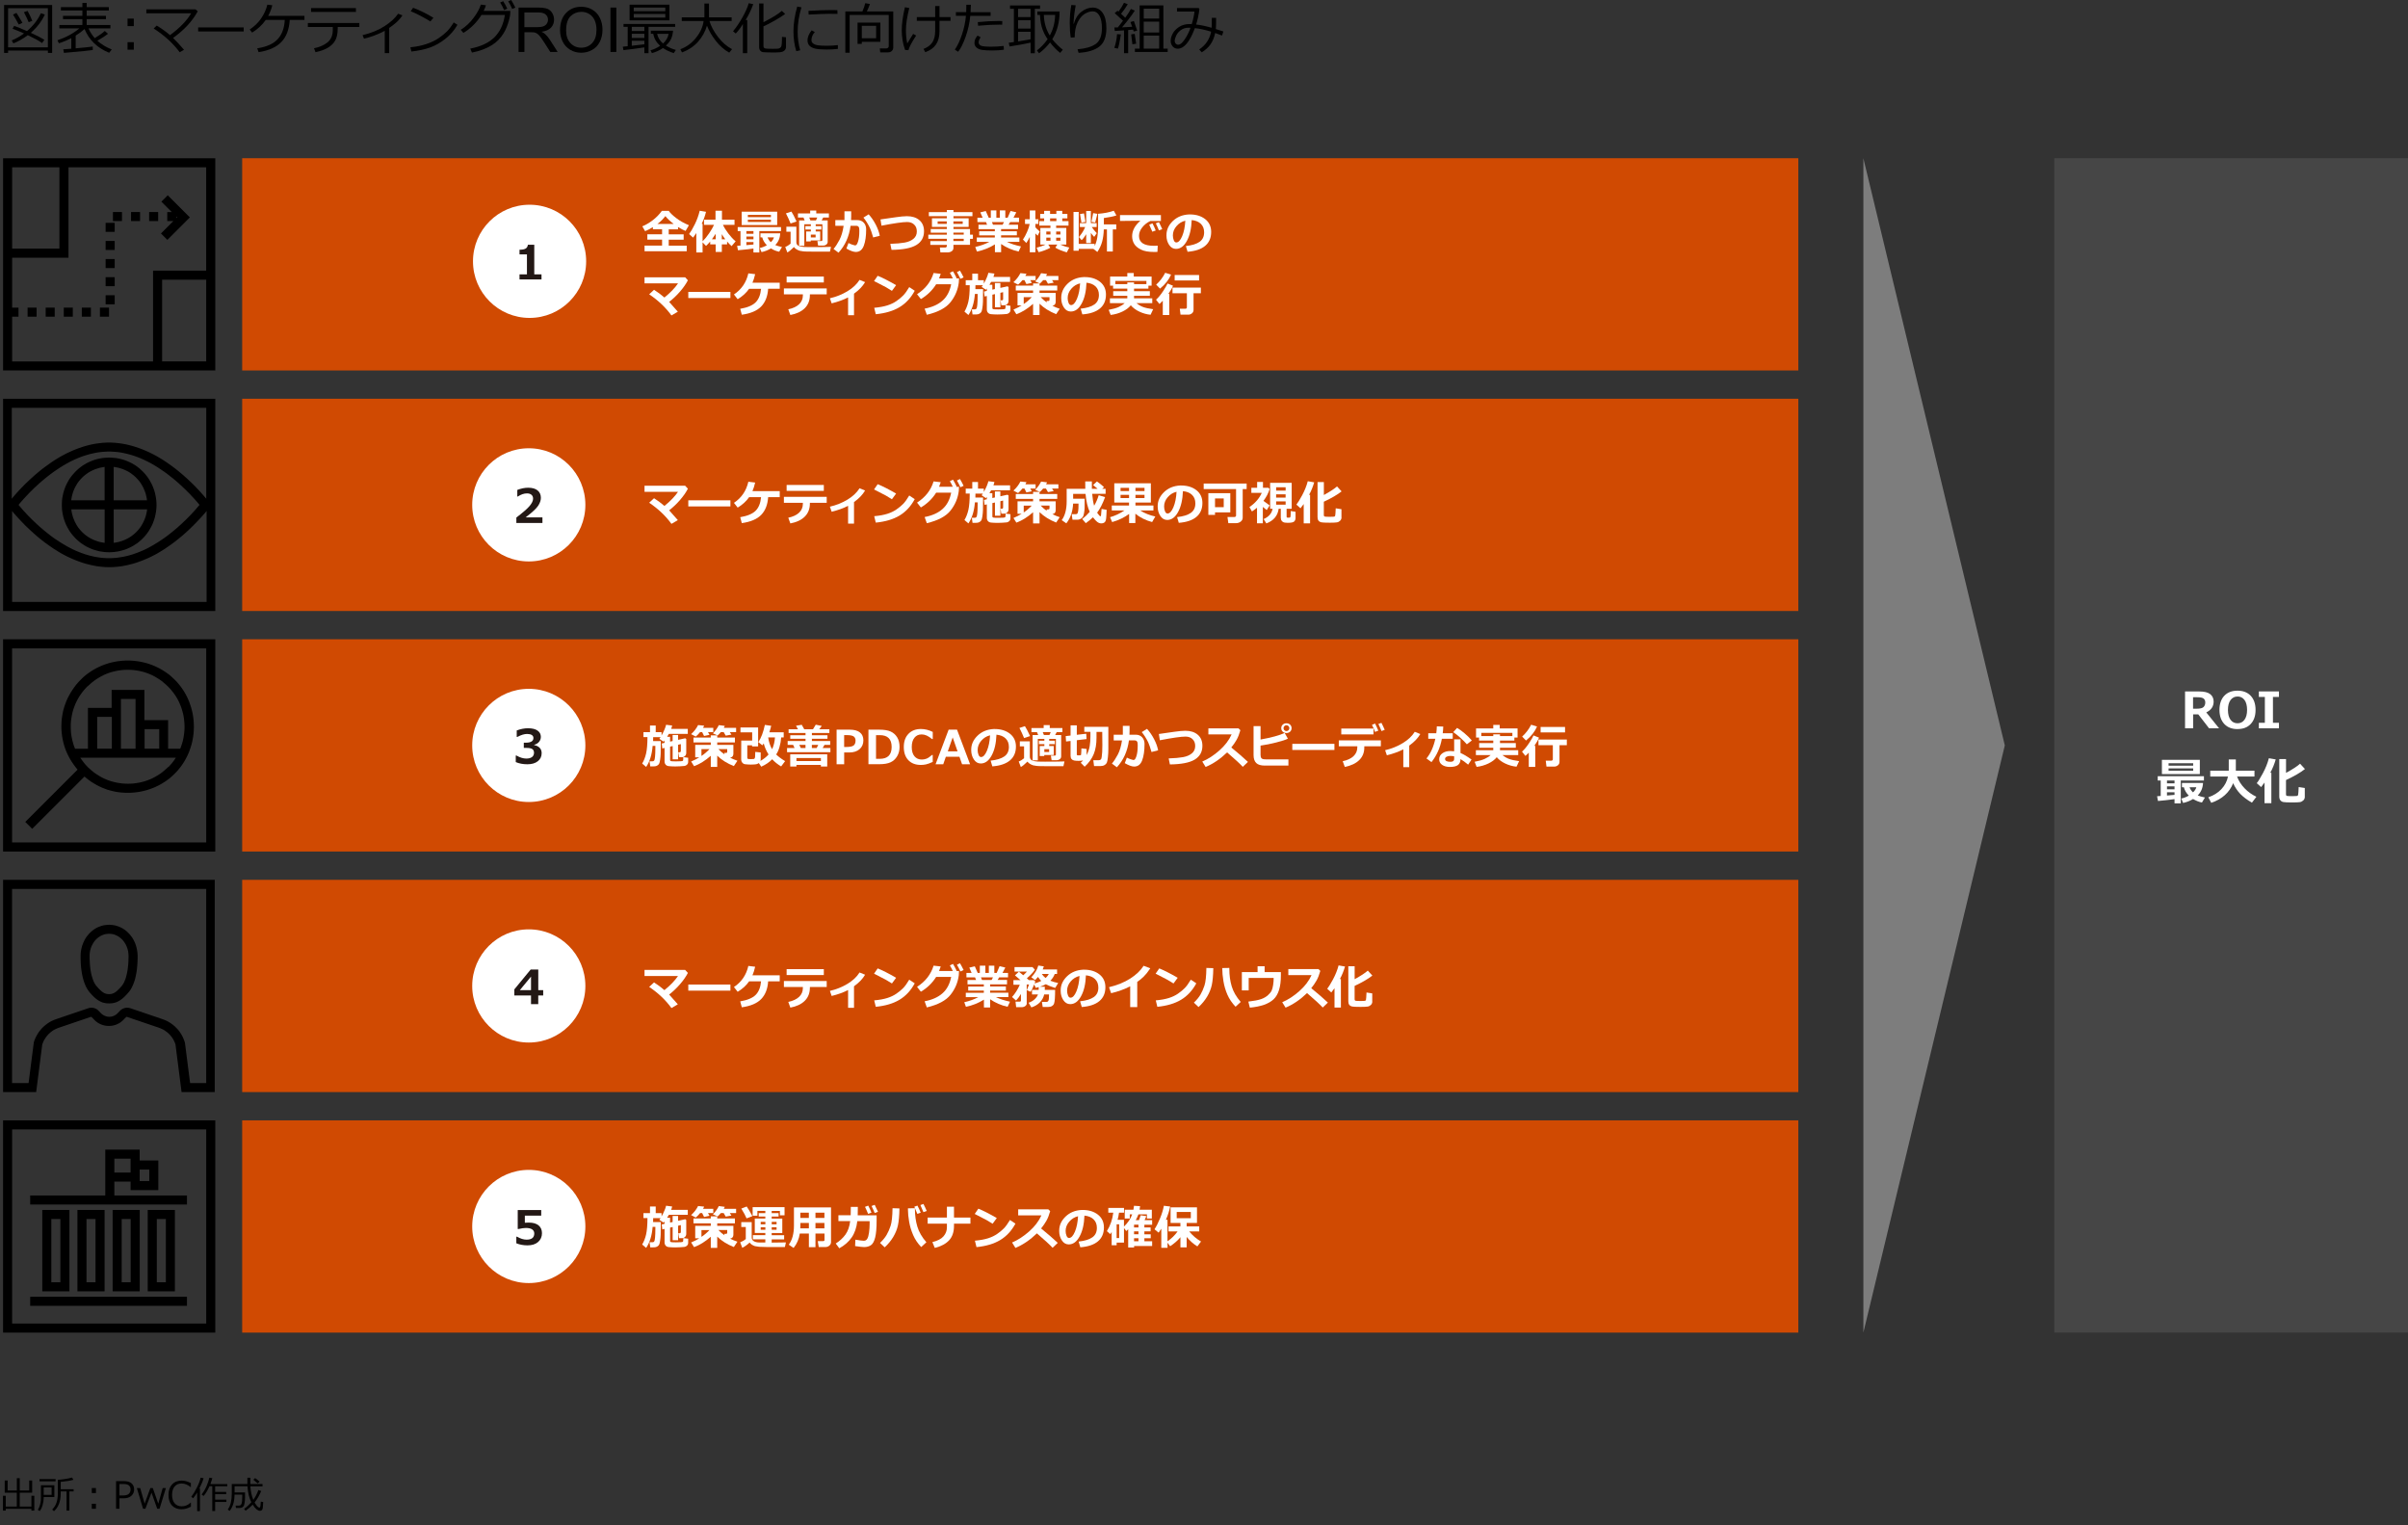
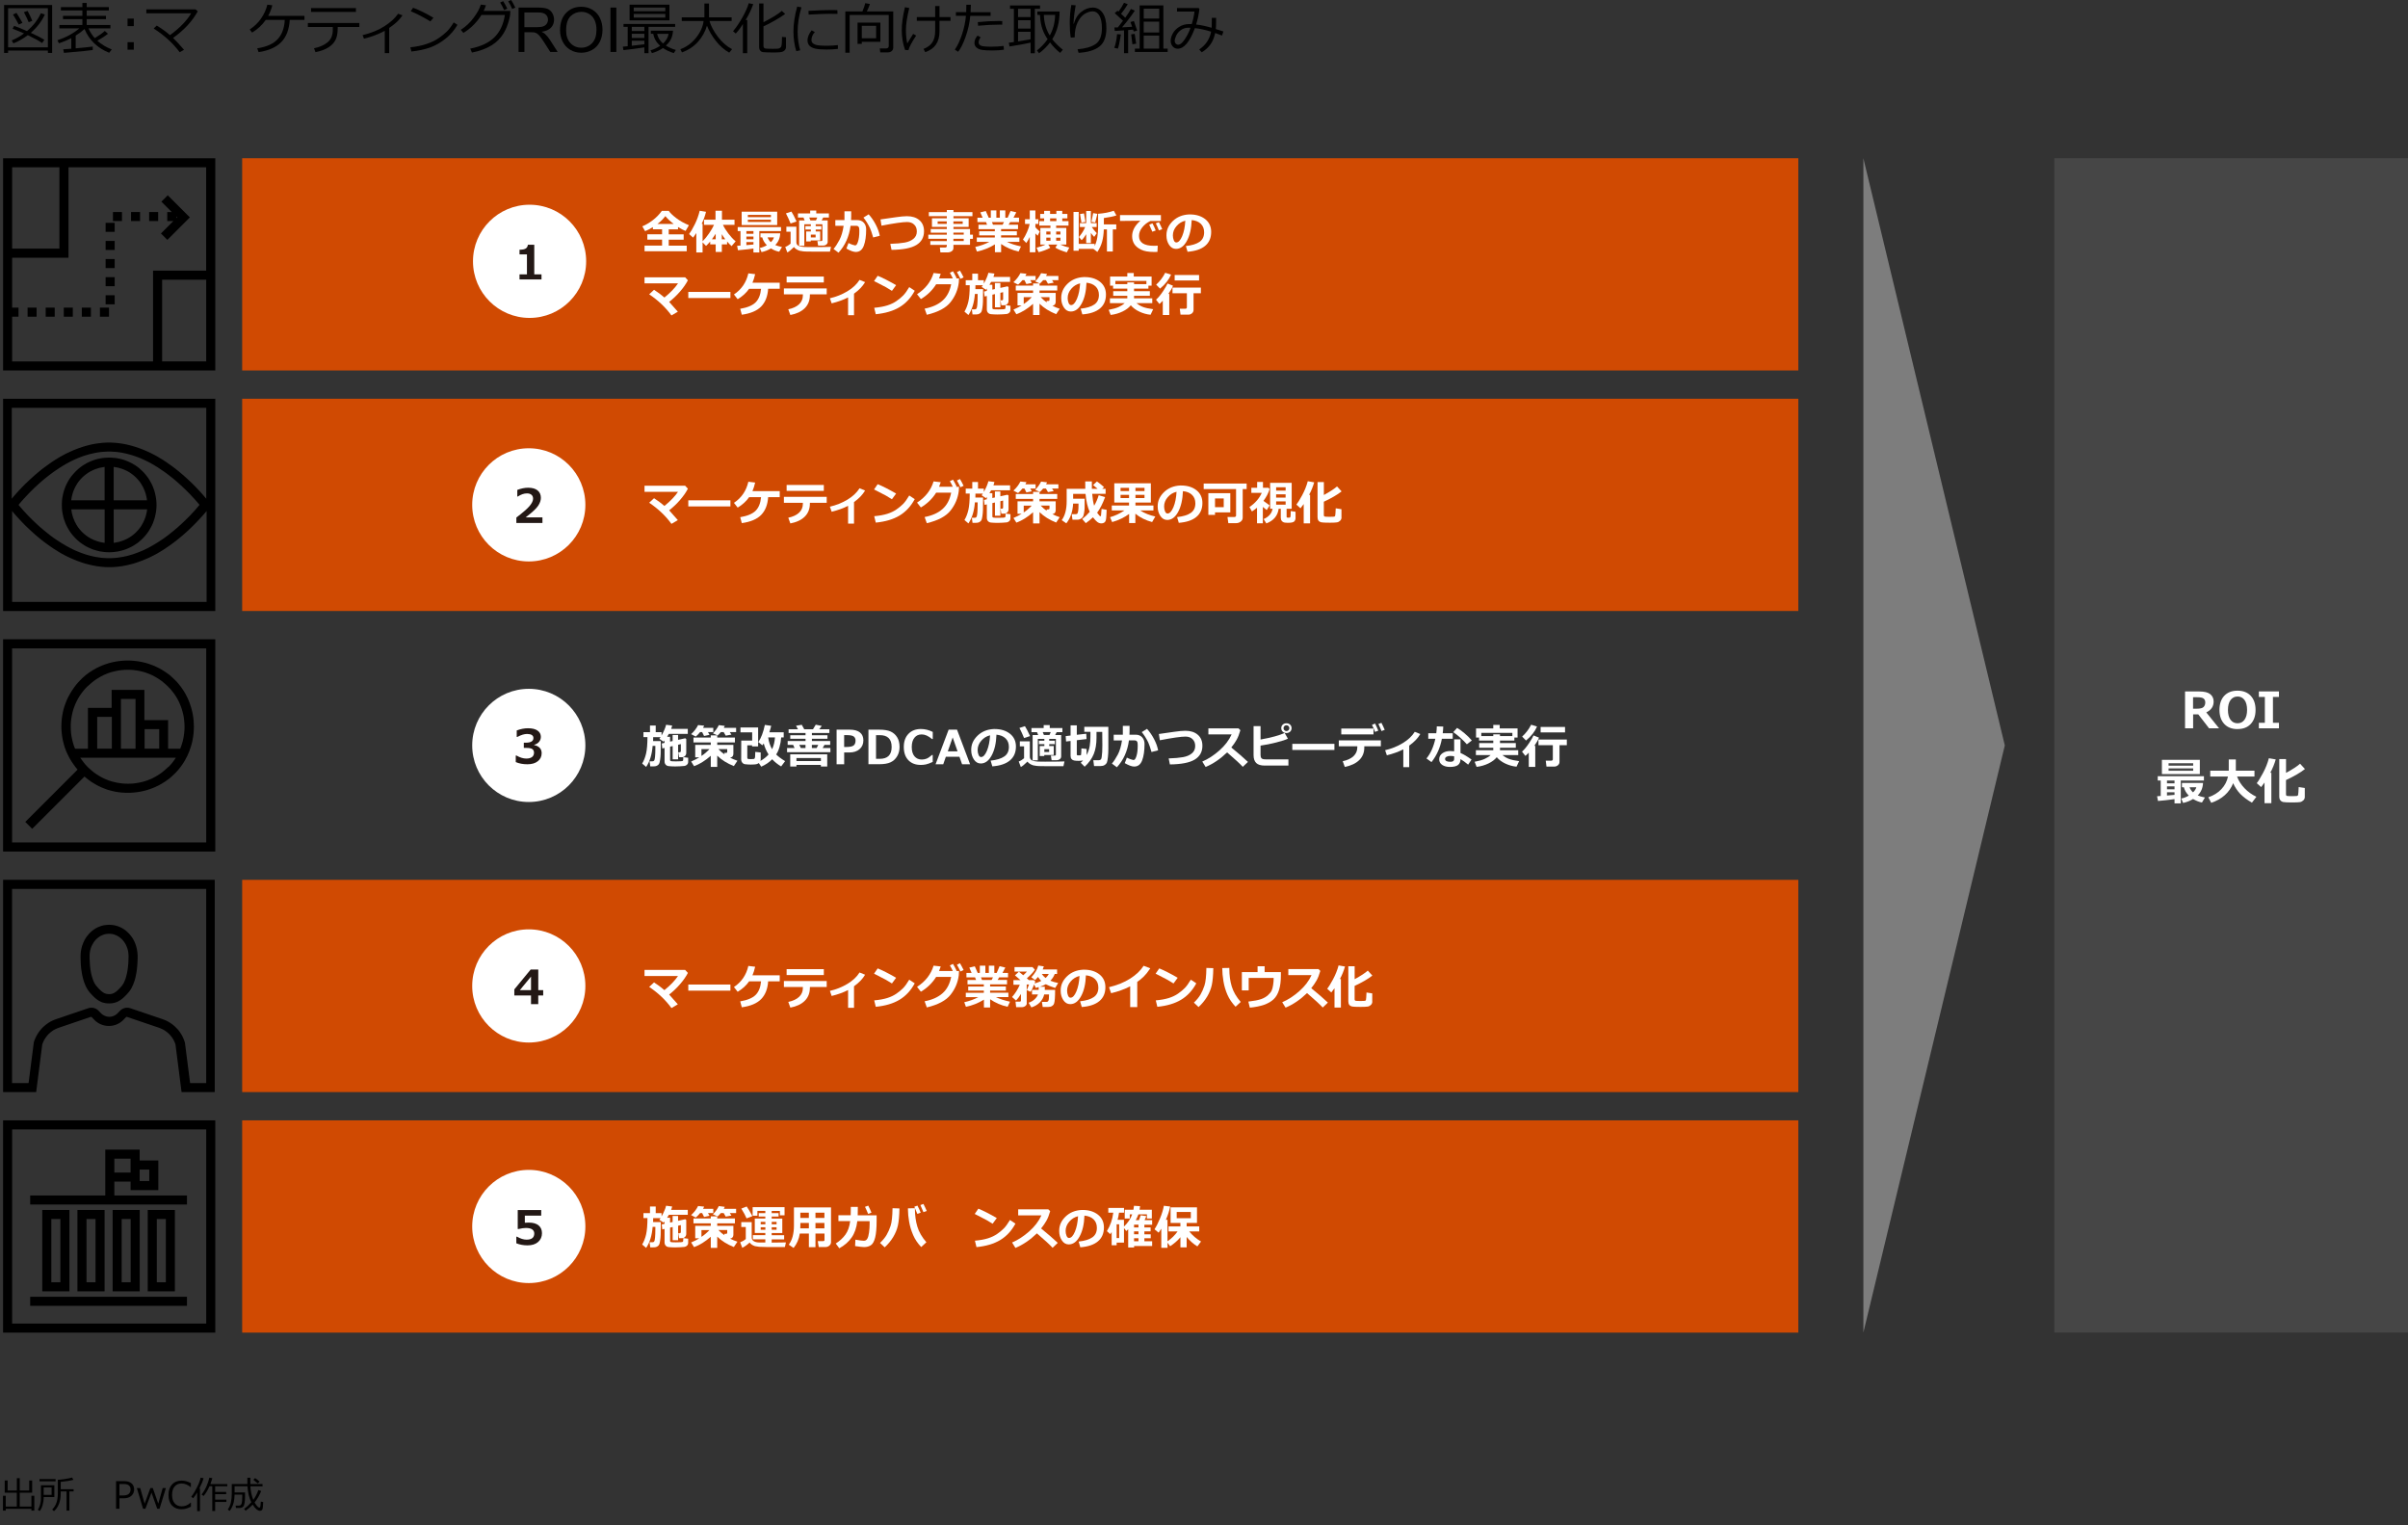
<svg xmlns="http://www.w3.org/2000/svg" id="object" viewBox="0 0 769 487.03">
  <rect x="0" y="0" width="769" height="487.03" fill="#333333" stroke="none" />
  <defs>
    <style>
      .cls-1 {
        fill: #231815;
      }

      .cls-1, .cls-2, .cls-3, .cls-4, .cls-5, .cls-6, .cls-7 {
        stroke-width: 0px;
      }

      .cls-2, .cls-4 {
        fill-rule: evenodd;
      }

      .cls-4 {
        fill: #7d7d7d;
      }

      .cls-5 {
        fill: #fff;
      }

      .cls-6 {
        fill: #464646;
      }

      .cls-7 {
        fill: #d04a02;
      }
    </style>
  </defs>
  <g>
    <path class="cls-3" d="M15.28,16.14H2.58v.76h-1.28V1.59h15.35v15.3h-1.35v-.76ZM2.58,15.11h12.71V2.62H2.58v12.49ZM13.43,13.73c-1-.71-2.52-1.54-4.55-2.5-1.5,1.13-3.03,2-4.6,2.62l-.54-.94c1.37-.56,2.67-1.3,3.93-2.23-1.39-.62-2.61-1.12-3.66-1.51l.51-.91c.94.31,2.3.87,4.1,1.67,2.02-1.73,3.49-3.63,4.43-5.71l1.27.42c-1,2.17-2.5,4.11-4.48,5.84,2.13.98,3.58,1.73,4.33,2.22l-.73,1.05ZM5.99,7.84c-.77-1.45-1.39-2.51-1.85-3.2l1.12-.53c.35.52.98,1.57,1.91,3.17l-1.18.55ZM9.15,7.08c-.17-.49-.67-1.55-1.51-3.19l1.18-.4c.59,1.1,1.09,2.15,1.5,3.16l-1.17.44Z" />
    <path class="cls-3" d="M20.42,16.89l-.22-1.15c.61-.04,1.46-.1,2.57-.18v-3.39c-1.29.67-2.61,1.22-3.96,1.64l-.47-.95c2.74-.91,5.07-2.18,6.99-3.79h-6.38v-1.1h7.36v-1.85h-6.19v-1.06h6.19v-1.71h-6.86v-1.07h6.86V.94h1.38v1.34h7.07v1.07h-7.07v1.71h6.15v1.06h-6.15v1.85h7.57v1.1h-7c.54,1.2,1.21,2.23,2,3.11,1.48-.9,2.54-1.66,3.2-2.29l1.03.89c-.85.69-1.98,1.43-3.4,2.23,1.28,1.15,2.82,2.08,4.61,2.78l-.84,1.06c-3.79-1.54-6.4-4.07-7.86-7.58-.76.7-1.7,1.4-2.83,2.1v4.06c2.6-.23,4.42-.42,5.45-.57v1.11c-.43.11-3.49.42-9.18.91Z" />
    <path class="cls-3" d="M42.73,8.34h-2v-2.4h2v2.4ZM42.73,15.87h-2v-2.4h2v2.4Z" />
    <path class="cls-3" d="M58.77,15.89l-1.39.79c-2.09-2.83-4.85-5.36-8.3-7.58l.98-.93c1.55.93,2.96,1.95,4.23,3.05,3.09-2.27,5.35-4.59,6.77-6.98h-14.33v-1.24h15.75l.67.61c-1.72,3.16-4.35,5.99-7.88,8.51.91.87,2.07,2.12,3.5,3.77Z" />
-     <path class="cls-3" d="M77.82,10.05h-14.54v-1.3h14.54v1.3Z" />
    <path class="cls-3" d="M92.53,6.35c-.18,3.04-1.07,5.4-2.69,7.07-1.62,1.67-4.04,2.75-7.25,3.23l-.45-1.22c3.03-.47,5.22-1.46,6.58-2.97s2.1-3.54,2.22-6.1h-6.08c-1.09,1.59-2.54,2.94-4.35,4.05l-.77-.99c1.48-.97,2.7-2.15,3.65-3.53s1.61-2.85,1.99-4.4l1.58.19c-.26,1.12-.69,2.25-1.31,3.38h11.58v1.3h-4.69Z" />
    <path class="cls-3" d="M107.84,9.21c0,1.48-.25,2.68-.73,3.61-.49.93-1.26,1.72-2.32,2.37s-2.4,1.14-4.04,1.47l-.47-1.24c1.84-.39,3.3-1.04,4.38-1.95s1.62-2.22,1.62-3.94v-.91h-7.97v-1.28h16.45v1.28h-6.91v.59ZM113.67,3.81h-14.34v-1.22h14.34v1.22Z" />
    <path class="cls-3" d="M124.3,16.95h-1.43v-7.1c-2.12,1.12-4.33,1.95-6.63,2.5l-.45-1.13c2.75-.67,5.09-1.62,7.02-2.87s3.38-2.57,4.33-3.97l1.39.52c-.68.98-1.39,1.78-2.14,2.42-.75.63-1.45,1.17-2.1,1.6v8.04Z" />
    <path class="cls-3" d="M146.09,7.92c-.98,1.72-2.26,3.2-3.83,4.45s-3.2,2.18-4.9,2.79c-1.7.61-3.69,1.04-5.99,1.29l-.31-1.35c1.91-.19,3.62-.54,5.13-1.05s2.79-1.12,3.85-1.84c1.05-.72,1.94-1.43,2.66-2.14s1.45-1.68,2.19-2.91l1.2.76ZM138.42,5.69l-.99,1.15c-2.09-1.29-4.18-2.38-6.26-3.26l.76-1.1c2.19.82,4.36,1.89,6.5,3.21Z" />
    <path class="cls-3" d="M155.18,1.69c-.17.56-.41,1.16-.73,1.8h8.53l-.07,1.22c-.02.35-.17,1.03-.45,2.05-.18.65-.41,1.3-.67,1.96s-.62,1.34-1.05,2.04-.96,1.37-1.57,1.99-1.33,1.19-2.14,1.7-1.76.97-2.83,1.37c-1.07.4-2.23.72-3.49.97l-.52-1.27c3.38-.66,5.96-1.87,7.72-3.63,1.77-1.76,2.88-4.13,3.33-7.11h-7.49c-.69,1.14-1.55,2.21-2.57,3.23s-2.09,1.85-3.2,2.49l-.83-.98c1.55-.98,2.91-2.24,4.06-3.77s1.94-2.95,2.35-4.28l1.62.21ZM162,2.77l-1,.45c-.38-.86-.8-1.66-1.27-2.41l.96-.43c.52.8.95,1.6,1.31,2.39ZM164.58,2.44l-1.01.41c-.39-.91-.81-1.72-1.26-2.43l.92-.43c.46.71.91,1.53,1.34,2.44Z" />
    <path class="cls-3" d="M165.6,16.59V2.42h6.29c1.26,0,2.22.13,2.88.38s1.18.7,1.58,1.35c.39.65.59,1.36.59,2.14,0,1.01-.33,1.85-.98,2.54-.65.69-1.66,1.13-3.02,1.31.5.24.87.47,1.13.71.55.5,1.07,1.13,1.56,1.89l2.47,3.86h-2.36l-1.88-2.95c-.55-.85-1-1.5-1.35-1.95-.35-.45-.67-.77-.95-.95-.28-.18-.57-.31-.86-.38-.21-.05-.56-.07-1.04-.07h-2.18v6.29h-1.88ZM167.48,8.67h4.03c.86,0,1.53-.09,2.01-.27s.85-.46,1.1-.85c.25-.39.38-.81.38-1.27,0-.67-.24-1.22-.73-1.65-.49-.43-1.25-.65-2.31-.65h-4.49v4.69Z" />
    <path class="cls-3" d="M178.85,9.69c0-2.35.63-4.19,1.9-5.53,1.26-1.33,2.89-2,4.89-2,1.31,0,2.49.31,3.54.94,1.05.62,1.85,1.5,2.4,2.62.55,1.12.83,2.39.83,3.8s-.29,2.72-.87,3.86-1.4,1.99-2.47,2.58-2.21.88-3.44.88c-1.33,0-2.53-.32-3.58-.97s-1.85-1.52-2.39-2.64c-.54-1.12-.81-2.29-.81-3.54ZM180.79,9.72c0,1.71.46,3.05,1.38,4.04.92.98,2.07,1.47,3.46,1.47s2.57-.5,3.49-1.49,1.37-2.4,1.37-4.23c0-1.15-.2-2.16-.58-3.02s-.96-1.53-1.71-2c-.75-.47-1.59-.71-2.53-.71-1.33,0-2.47.46-3.43,1.37-.96.91-1.44,2.43-1.44,4.57Z" />
    <path class="cls-3" d="M194.95,16.59V2.42h1.88v14.17h-1.88Z" />
    <path class="cls-3" d="M205.78,15.13c-2.08.32-4.31.61-6.68.88l-.2-1.1,1.56-.16v-6.18h-1.34v-.93h16.49v.93h-8.5v8.41h-1.33v-1.85ZM201.06,6.51V1.5h12.73v5.01h-12.73ZM201.76,8.57v1.34h4.02v-1.34h-4.02ZM201.76,10.78v1.34h4.02v-1.34h-4.02ZM201.76,14.61c1.66-.18,3-.34,4.02-.48v-1.12h-4.02v1.61ZM202.39,3.58h10.08v-1.16h-10.08v1.16ZM212.47,4.44h-10.08v1.18h10.08v-1.18ZM212.67,14.56c.93.59,1.98,1.05,3.16,1.39l-.66,1.01c-1.29-.4-2.44-.94-3.45-1.63-1.03.73-2.21,1.27-3.53,1.63l-.46-.9c1.06-.28,2.09-.76,3.08-1.44-1.21-1.08-1.94-2.36-2.19-3.83h-.77v-.98h7.09c-.09,1.02-.3,1.89-.63,2.61s-.88,1.43-1.65,2.13ZM211.74,13.89c1-.9,1.59-1.93,1.78-3.09h-3.67c.26,1.21.89,2.24,1.89,3.09Z" />
    <path class="cls-3" d="M233.79,15.7l-.91,1.11c-1.63-.93-3.07-2.19-4.31-3.79s-2.17-3.2-2.8-4.82c-.57,1.93-1.53,3.65-2.87,5.15-1.35,1.5-3.05,2.63-5.11,3.39l-.51-1.03c1.92-.69,3.58-1.89,4.97-3.61s2.21-3.51,2.45-5.4h-6.98v-1.16h7.23V1.12h1.47v4.42h7.23v1.16h-7.08c.48,1.65,1.39,3.35,2.72,5.09s2.83,3.04,4.49,3.9Z" />
    <path class="cls-3" d="M237.24,16.99V7.66c-.61,1.05-1.37,2.07-2.28,3.05l-.86-.73c1.01-1.2,2-2.66,2.98-4.39s1.66-3.25,2.03-4.56l1.45.3c-.75,1.99-1.56,3.67-2.43,5.04h.5v10.62h-1.4ZM242.42,1.11h1.4v5.99c2.84-1.46,4.79-2.67,5.86-3.63l1.06.98c-.8.6-1.93,1.32-3.37,2.14s-2.63,1.42-3.55,1.81v6.29c0,.18.03.33.1.45.07.12.17.22.3.28.13.06.41.11.84.13.43.02.98.03,1.64.03,1,0,1.61-.02,1.84-.06s.41-.12.57-.23.28-.25.36-.39c.08-.14.14-.46.19-.94.04-.48.07-1.21.07-2.19l1.28.13v3.08c0,.46-.17.84-.5,1.15s-.81.49-1.44.55-1.4.08-2.31.08c-.57,0-1.16-.01-1.76-.04-.61-.03-1.04-.05-1.3-.07s-.49-.11-.68-.26-.34-.34-.44-.56-.15-.48-.15-.78V1.11Z" />
    <path class="cls-3" d="M255.56,16.05l-1.26.29c-.6-1.93-.91-4.02-.91-6.28,0-2.46.4-5.12,1.2-7.96l1.35.24c-.81,2.67-1.21,5.26-1.21,7.8,0,2.08.27,4.05.82,5.92ZM267.57,15.62c-1.22.13-2.42.19-3.59.19-1.63,0-2.85-.1-3.65-.29s-1.42-.51-1.83-.94-.62-1-.62-1.7c0-1.01.44-2.07,1.32-3.19l1.02.54c-.72.79-1.08,1.65-1.08,2.57,0,.46.19.83.58,1.11s.91.47,1.56.56,1.58.14,2.78.14,2.39-.07,3.52-.21v1.22ZM267.46,4.44c-.93-.02-1.81-.03-2.64-.03-1.21,0-3.41.08-6.58.25,0-.26-.02-.66-.05-1.19,3.02-.18,5.47-.26,7.36-.26.94,0,1.56,0,1.87.03v.08c0,.27.01.64.04,1.12Z" />
    <path class="cls-3" d="M283.61,16.73h-2.5l-.15-1.27h2.04c.23,0,.42-.07.58-.2.16-.13.24-.3.24-.49V4.77h-12.48v12.07h-1.38V3.66h5.45c.46-1.08.76-1.97.91-2.65l1.5.27c-.3.83-.63,1.62-.99,2.37h8.43v11.53c0,.44-.16.81-.47,1.1s-.71.44-1.19.44ZM275.22,13.33v.68h-1.36v-6.79h7.29v6.12h-5.92ZM279.79,8.24h-4.57v3.98h4.57v-3.98Z" />
    <path class="cls-3" d="M292.57,11.36c-1.44,2.21-2.25,3.76-2.45,4.66l-1.08-.07c-.71-1.97-1.06-4.07-1.06-6.29,0-2.1.34-4.55,1.01-7.35l1.39.25c-.71,2.83-1.07,5.18-1.07,7.04,0,1.51.14,2.93.42,4.27.73-1.22,1.36-2.24,1.89-3.05l.96.54ZM295.48,16.65l-.55-1.03c1.28-.49,2.22-1.19,2.82-2.1s.9-2.13.9-3.66v-3.21h-5.86v-1.19h5.86V1.92h1.38v3.54h3.52v1.19h-3.52v3.35c0,3.43-1.51,5.64-4.54,6.64Z" />
    <path class="cls-3" d="M310.05,1.53c0,.66-.03,1.44-.09,2.36h6.39v1.17h-6.49c-.21,2.26-.71,4.49-1.49,6.69s-1.58,3.8-2.39,4.78l-1.05-.69c.85-1.21,1.61-2.83,2.29-4.86.68-2.03,1.09-4.01,1.25-5.93h-3.2v-1.17h3.28c.04-.76.05-1.54.05-2.36h1.44ZM320.6,15.87c-.93.16-2.19.24-3.78.24-1.34,0-2.39-.06-3.16-.17-.76-.11-1.37-.37-1.81-.76s-.66-.88-.66-1.46c0-.83.33-1.62,1-2.36l.98.55c-.43.57-.64,1.13-.64,1.66,0,.36.19.68.59.94s1.53.4,3.37.4c1.41,0,2.75-.08,4.03-.24l.07,1.2ZM320.08,6.73l-.02,1.15c-.29-.01-.55-.02-.79-.02-2.1,0-4.4.12-6.92.36l-.09-1.16c2.29-.24,4.56-.36,6.79-.36.39,0,.73,0,1.02.03Z" />
    <path class="cls-3" d="M329.12,13.62c-2.1.45-4.34.85-6.72,1.22l-.25-1.19c.36-.04.9-.12,1.63-.23V2.8h-1.23v-1.06h9.59v1.06h-1.67v14.19h-1.34v-3.38ZM325.12,2.8v2.65h4v-2.65h-4ZM325.12,6.46v2.66h4v-2.66h-4ZM325.12,13.23c1.59-.25,2.93-.48,4-.69v-2.4h-4v3.09ZM336.04,12.52c.96,1.22,2.08,2.34,3.37,3.36l-.84,1.01c-1.12-.86-2.2-1.97-3.24-3.33-.97,1.28-2.13,2.43-3.5,3.45l-.68-.91c1.2-.9,2.34-2.09,3.41-3.59-.64-.9-1.18-1.94-1.62-3.12s-.72-2.73-.83-4.64h-.83v-1.08h7.11c-.02,3.45-.8,6.4-2.34,8.85ZM335.25,11.33c1.07-1.87,1.64-4.06,1.71-6.58h-3.61c.08,2.51.71,4.7,1.9,6.58Z" />
    <path class="cls-3" d="M344.45,16.88l-.33-1.15c2.52-.2,4.45-.76,5.78-1.68s2-2.61,2-5.08c0-1.73-.27-3.05-.8-3.97-.53-.92-1.24-1.38-2.12-1.38-.84,0-1.7.28-2.59.82-.89.54-1.64,1.45-2.26,2.74s-.93,2.87-.92,4.75l-1.25.08c-.22-1.35-.33-2.86-.33-4.54,0-2.15.17-4.11.51-5.88l1.39.12c-.39,2.12-.63,4.07-.7,5.85h.12c.43-1.59,1.21-2.85,2.36-3.76s2.35-1.37,3.63-1.38c1.35,0,2.42.57,3.21,1.71s1.18,2.77,1.18,4.9c0,2.74-.75,4.69-2.25,5.85s-3.71,1.82-6.63,1.99Z" />
    <path class="cls-3" d="M357,15.52l-1.13-.23c.47-1.42.76-2.89.86-4.4l1.23.11c-.38,2.34-.69,3.85-.96,4.52ZM358.96,16.99v-7.29l-2.96.18-.11-1.12h.42c.15,0,.37,0,.67,0,.64-.8,1.19-1.51,1.65-2.14l-2.65-2.43.89-.77.33.29c.76-1.03,1.34-1.97,1.75-2.82l1.2.46c-.65,1.09-1.37,2.11-2.14,3.06.5.45.95.86,1.34,1.25.84-1.17,1.44-2.11,1.8-2.8l1.25.54c-1.16,1.74-2.52,3.52-4.08,5.33,1.04-.04,2.12-.1,3.23-.18-.22-.65-.4-1.15-.54-1.51l1.1-.33c.28.78.63,1.81,1.05,3.08l-1.12.27c-.02-.08-.08-.28-.18-.61-.27.03-.8.08-1.58.14v7.39h-1.3ZM361.64,14.14c-.15-1.32-.29-2.38-.4-3.16l1.13-.17c.14,1.11.3,2.15.47,3.14l-1.2.18ZM362.43,16.58v-1.06h1.52V1.73h7.58v13.79h1.37v1.06h-10.48ZM370.19,5.93v-3.17h-4.94v3.17h4.94ZM365.25,10.38h4.94v-3.47h-4.94v3.47ZM365.25,15.52h4.94v-4.16h-4.94v4.16Z" />
    <path class="cls-3" d="M390.69,10.05l-.43,1.3c-.79-.3-1.51-.57-2.19-.81-.3,1.42-.79,2.61-1.47,3.59s-1.62,1.83-2.82,2.57l-.81-.91c2.09-1.41,3.35-3.3,3.8-5.68-1.85-.58-3.58-.96-5.18-1.13-1.64,4.38-3.47,6.57-5.48,6.57-.64,0-1.18-.24-1.61-.73s-.64-1.07-.64-1.75c0-.75.21-1.53.65-2.35.43-.82,1.11-1.53,2.05-2.13s2-.9,3.19-.91c.27,0,.55,0,.83.02.44-1.35.73-2.69.88-4.02h-5.58v-1.12h6.89l.27.29c-.22,1.82-.57,3.47-1.05,4.97,1.54.18,3.19.53,4.95,1.05.04-.43.05-1.48.05-3.16h1.37v1.53c0,.81-.02,1.49-.09,2.04.54.16,1.34.42,2.41.76ZM380.18,8.87c-.27-.01-.49-.02-.65-.02-.91,0-1.72.25-2.4.74s-1.19,1.09-1.51,1.78-.48,1.27-.48,1.73c0,.32.11.6.33.83s.48.35.79.35c.62,0,1.31-.57,2.09-1.72s1.39-2.38,1.84-3.7Z" />
  </g>
  <g>
    <path class="cls-3" d="M.94,482.33v-4.72h.9v3.44h3.53v-4.44s-3.86,0-3.86,0v-3.9h.93v3.2h2.94v-3.93h.93v3.93h3.02v-3.2h.94v3.9h-3.97v4.44s3.73,0,3.73,0v-3.44h.93v4.72h-.93v-.56H1.84v.56h-.9Z" />
    <path class="cls-3" d="M13.96,478.01v.16c0,.78-.12,1.58-.35,2.39s-.54,1.45-.93,1.92l-.6-.4c.21-.33.38-.69.53-1.1s.26-.81.34-1.22.12-.98.12-1.69v-3.84h4.29v3.78h-3.4ZM12.62,472.98v-.72h5.13v.72h-5.13ZM16.48,474.93h-2.53v2.38h2.53v-2.38ZM21.25,482.33v-6.13h-1.86v.69c0,2.46-.71,4.34-2.14,5.63l-.59-.52c.62-.62,1.08-1.35,1.37-2.17s.44-1.8.44-2.94v-4.39c.57-.02,1.33-.11,2.27-.25s1.7-.3,2.26-.47l.45.72c-1,.28-2.35.5-4.06.66v2.35h4.12v.69h-1.35v6.13h-.92Z" />
-     <path class="cls-3" d="M30.64,476.73h-1.33v-1.6h1.33v1.6ZM30.64,481.75h-1.33v-1.6h1.33v1.6Z" />
    <path class="cls-3" d="M38.15,478.42v3.33h-1.09v-8.83h2.44c1.14,0,1.98.24,2.52.72s.82,1.12.82,1.93-.3,1.52-.89,2.05-1.43.79-2.5.79h-1.29ZM38.15,473.85v3.65h1.09c.89,0,1.53-.17,1.9-.52s.56-.81.56-1.38-.18-1.01-.54-1.31-.94-.45-1.74-.45h-1.27Z" />
    <path class="cls-3" d="M52.98,475.13l-2.03,6.62h-.74l-1.83-5.14-1.95,5.14h-.74l-1.99-6.62h1.07l1.42,4.98,1.83-4.98h.78l1.74,4.98,1.42-4.98h1.03Z" />
    <path class="cls-3" d="M58.03,481.91c-1.32,0-2.35-.4-3.1-1.2s-1.12-1.92-1.12-3.37.38-2.54,1.14-3.36,1.79-1.22,3.09-1.22c.93,0,1.91.26,2.92.79v1.28h-.08c-.92-.77-1.89-1.15-2.91-1.15-.93,0-1.67.32-2.21.97s-.81,1.54-.81,2.69.28,2.03.83,2.67,1.29.96,2.21.96c.5,0,.97-.08,1.42-.24s.94-.47,1.48-.93h.08v1.29c-.75.36-1.33.58-1.75.67s-.81.13-1.17.13Z" />
    <path class="cls-3" d="M62.97,482.53v-5.98c-.39.66-.83,1.27-1.29,1.84l-.6-.48c.62-.79,1.23-1.79,1.83-2.99s.99-2.23,1.16-3.1l.94.17c-.21.84-.66,1.95-1.35,3.3h.2v7.22h-.88ZM67.79,482.43v-7.89h-.88c-.54,1.21-1.16,2.25-1.88,3.12l-.65-.46c.66-.84,1.19-1.76,1.61-2.75s.71-1.87.87-2.63l.94.16c-.16.63-.37,1.25-.61,1.88h5.4v.7h-3.88v1.81h3.52v.71h-3.52v1.76h3.59v.72h-3.59v2.89h-.92Z" />
    <path class="cls-3" d="M75.36,481.52l-.12-.79h1.1c.41,0,.68-.22.82-.66s.21-1.23.21-2.37v-.47h-2.46c-.03,1.24-.18,2.27-.45,3.08s-.65,1.52-1.12,2.13l-.6-.45c.47-.66.8-1.4.99-2.23s.29-1.78.29-2.84v-3.07h4.98v-2.02h.96v2.02h3.88v.73h-3.88c.09,1.59.41,3.04.94,4.33.7-.99,1.23-2.04,1.62-3.15l.89.33c-.56,1.34-1.24,2.53-2.03,3.56l-.08.1c.68,1.09,1.18,1.63,1.51,1.63.13,0,.22-.06.27-.17s.09-.29.12-.54.05-.65.08-1.2l.77.12c-.04,1.34-.14,2.14-.28,2.39s-.38.39-.71.41h-.08c-.32,0-.69-.17-1.09-.5s-.8-.82-1.19-1.46c-.63.67-1.38,1.32-2.26,1.94l-.49-.59c.81-.57,1.58-1.28,2.31-2.12-.68-1.32-1.09-3.02-1.23-5.1h-4.11v1.96h3.34v1.51c0,.66-.06,1.26-.14,1.79s-.19.88-.3,1.05-.27.32-.49.44-.46.18-.73.18h-1.27ZM82.29,473.65c-.12-.12-.59-.52-1.39-1.17l.57-.53c.47.32.95.7,1.44,1.14l-.62.56Z" />
  </g>
  <g>
    <path class="cls-2" d="M51.77,115.4v-26.09h14.08v26.09h-14.08ZM3.88,101.12h2.03v-2.9h-2.03v-15.93h17.99v-28.87h43.97v33h-16.96v28.99H3.88v-14.28ZM18.97,53.42v25.97H3.88v-25.97h15.09ZM.98,50.52v67.77h67.77V50.52H.98Z" />
    <rect class="cls-3" x="14.59" y="98.22" width="2.88" height="2.9" />
    <rect class="cls-3" x="20.37" y="98.22" width="2.88" height="2.9" />
    <rect class="cls-3" x="26.13" y="98.22" width="2.9" height="2.9" />
    <rect class="cls-3" x="8.81" y="98.22" width="2.88" height="2.9" />
    <rect class="cls-3" x="47.63" y="67.7" width="2.88" height="2.88" />
    <rect class="cls-3" x="33.73" y="76.93" width="2.9" height="2.88" />
    <rect class="cls-3" x="33.73" y="71.15" width="2.9" height="2.88" />
    <rect class="cls-3" x="36.07" y="67.7" width="2.88" height="2.88" />
    <rect class="cls-3" x="31.91" y="98.22" width="2.9" height="2.9" />
    <rect class="cls-3" x="41.85" y="67.7" width="2.88" height="2.88" />
    <rect class="cls-3" x="33.73" y="88.5" width="2.9" height="2.88" />
    <rect class="cls-3" x="33.73" y="82.71" width="2.9" height="2.89" />
    <rect class="cls-3" x="33.73" y="94.27" width="2.9" height="2.9" />
    <path class="cls-2" d="M56.29,69.14l.26.26-.26.24v-.51ZM53.45,76.59l7.18-7.18-7.06-7.06-2.03,2.05,3.31,3.31h-1.44v2.88h1.95l-3.96,3.96,2.05,2.05Z" />
  </g>
  <rect class="cls-7" x="77.34" y="50.52" width="496.96" height="67.77" />
  <rect class="cls-6" x="656.06" y="50.52" width="112.94" height="374.98" />
  <rect class="cls-7" x="77.34" y="127.32" width="496.96" height="67.77" />
-   <rect class="cls-7" x="77.34" y="204.12" width="496.96" height="67.77" />
  <rect class="cls-7" x="77.34" y="280.93" width="496.96" height="67.77" />
  <rect class="cls-7" x="77.34" y="357.73" width="496.96" height="67.77" />
  <g>
    <path class="cls-2" d="M3.87,192.19v-29.03l.57.71.73.83.87.95.99,1.05,1.11,1.15,1.25,1.19.67.61.69.63.71.63.75.63.71.59.71.55.71.55.73.53.71.51.71.49.71.49.74.45.71.45.71.43.73.4.71.38.71.36.73.34.71.32.71.3.73.3.71.26.71.26.71.24.71.22.71.18.71.18.71.16.69.14.71.14.69.1.71.08.69.06.69.06.69.02.69.02.67-.02.69-.02.69-.06.71-.06.69-.08.69-.1.71-.14.71-.14.69-.16.71-.18.71-.18.71-.22.71-.24.71-.26.73-.26.71-.3.71-.3.73-.32.71-.34.71-.36.73-.38.71-.4.71-.43.74-.45.71-.45.71-.49.71-.49.73-.51.71-.53.71-.55.71-.55.71-.59.75-.63.71-.63.71-.63.65-.61,1.25-1.21,1.11-1.13.99-1.05.87-.95.73-.83.59-.71v29.03H3.87ZM63.72,161.21h0l-.65.76-.85.99-1.05,1.13-.59.63-.65.65-.67.67-.73.69-.75.71-.81.73-.83.71-.87.73-.91.73-.93.73-.97.71-1.02.69-1.03.67-1.05.65-1.09.63-1.11.61-1.15.55-.57.26-.59.24-.59.24-.61.24-.59.2-.61.22-.61.18-.63.18-.61.16-.63.14-.63.14-.63.1-.65.1-.63.1-.65.06-.65.04-.65.04h-1.32l-.65-.04-.65-.04-.63-.06-.65-.1-.65-.1-.63-.1-.63-.14-.63-.14-.61-.16-.63-.18-.61-.18-.61-.22-.59-.2-.61-.24-.59-.24-.59-.24-.57-.26-1.15-.57-1.11-.59-1.07-.63-1.07-.65-1.03-.67-1.02-.69-.97-.71-.93-.73-.91-.73-.87-.73-.83-.71-.81-.73-.75-.71-.73-.69-.67-.67-.65-.65-.59-.63-1.05-1.13-.85-.99-.65-.76.65-.79.85-.97,1.05-1.13.59-.63.63-.65.69-.67.71-.71.77-.69.79-.73.85-.73.87-.73.89-.71.95-.73.97-.71,1.02-.69,1.03-.69,1.05-.65,1.09-.63,1.11-.59,1.13-.55.59-.26.59-.26.59-.24.59-.22.61-.22.61-.2.61-.18.61-.18.63-.16.63-.14.63-.14.63-.12.65-.1.63-.08.65-.06.65-.04.65-.04h1.32l.65.04.65.04.65.06.63.08.65.1.63.12.63.14.63.14.61.16.63.18.61.18.61.2.59.22.61.22.59.24.59.26.57.26,1.15.55,1.11.59,1.09.63,1.05.65,1.03.69,1.02.69.97.71.93.73.91.71.87.73.83.73.81.73.75.71.73.69.67.67.65.65.59.63,1.05,1.13.85.97.65.79ZM65.87,130.22v29.03l-.59-.71-.73-.83-.87-.97-.99-1.05-1.11-1.13-1.25-1.19-.65-.61-.71-.63-.71-.63-.75-.63-.71-.59-.71-.57-.71-.53-.71-.53-.73-.51-.71-.51-.71-.47-.71-.47-.74-.43-.71-.43-.71-.4-.73-.38-.71-.36-.71-.34-.73-.32-.71-.32-.71-.28-.73-.28-.71-.24-.71-.24-.71-.22-.71-.2-.71-.18-.69-.16-.71-.14-.71-.12-.69-.1-.69-.08-.71-.08-.69-.04-.69-.04h-1.36l-.69.04-.69.04-.69.08-.71.08-.69.1-.71.12-.69.14-.71.16-.71.18-.71.2-.71.22-.71.24-.71.24-.71.28-.73.28-.71.32-.71.32-.73.34-.71.36-.71.38-.73.4-.71.43-.71.43-.74.47-.71.47-.71.51-.71.51-.73.53-.71.53-.71.57-.71.59-.75.63-.71.63-.69.63-.67.61-1.25,1.19-1.11,1.13-.99,1.05-.87.97-.73.83-.57.71v-29.03h62ZM.98,127.32v67.77h67.77v-67.77H.98Z" />
    <path class="cls-2" d="M36.31,173.33v-10.69h10.67l-.06.53-.1.51-.12.51-.12.51-.16.49-.18.47-.2.49-.2.45-.24.45-.24.45-.26.43-.28.43-.3.38-.32.4-.32.36-.34.36-.36.34-.38.34-.38.3-.4.3-.4.28-.42.26-.45.26-.45.22-.47.22-.47.18-.47.18-.51.16-.49.14-.51.1-.51.1-.53.08ZM22.75,162.64h10.67v10.69l-.51-.08-.53-.1-.51-.1-.49-.14-.49-.16-.49-.18-.47-.18-.47-.22-.45-.22-.45-.26-.43-.26-.4-.28-.4-.3-.38-.3-.38-.34-.36-.34-.34-.36-.32-.36-.32-.4-.3-.38-.28-.43-.26-.43-.24-.45-.24-.45-.2-.45-.2-.49-.18-.47-.14-.49-.14-.51-.12-.51-.08-.51-.08-.53ZM33.41,149.08v10.67h-10.67l.08-.51.08-.51.12-.51.14-.51.14-.49.18-.49.2-.47.2-.47.24-.45.24-.43.26-.43.28-.43.3-.4.32-.38.32-.36.34-.36.36-.34.38-.34.38-.3.4-.3.4-.28.43-.28.45-.24.45-.22.47-.22.47-.2.49-.16.49-.16.49-.14.51-.1.53-.1.51-.08ZM46.97,159.75h-10.67v-10.67l.53.08.51.1.51.1.49.14.51.16.47.16.47.2.47.22.45.22.45.24.42.28.4.28.4.3.38.3.38.34.36.34.34.36.32.36.32.38.3.4.28.43.26.43.24.43.24.45.2.47.2.47.18.49.16.49.12.51.12.51.1.51.06.51ZM34.87,146.11h0l-.79.02-.77.06-.75.08-.75.14-.73.16-.71.2-.71.24-.69.28-.67.3-.65.32-.63.36-.61.38-.59.43-.59.45-.55.49-.53.51-.49.53-.49.55-.45.57-.43.59-.38.61-.36.65-.34.65-.3.67-.26.69-.24.69-.2.73-.16.73-.14.73-.1.77-.04.77-.02.77.02.76.04.77.1.75.14.75.16.73.2.71.24.71.26.69.3.67.34.65.36.63.38.63.43.59.45.57.49.55.49.53.53.51.55.47.59.47.59.4.61.4.63.36.65.32.67.3.69.28.71.22.71.2.73.18.75.12.75.1.77.06.79.02.77-.02.77-.06.75-.1.75-.12.73-.18.71-.2.71-.22.69-.28.67-.3.65-.32.63-.36.61-.4.61-.4.57-.47.55-.47.53-.51.51-.53.47-.55.45-.57.42-.59.38-.63.36-.63.34-.65.3-.67.26-.69.24-.71.2-.71.16-.73.14-.75.1-.75.06-.77.02-.76-.02-.77-.06-.77-.1-.77-.14-.73-.16-.73-.2-.73-.24-.69-.26-.69-.3-.67-.34-.65-.36-.65-.38-.61-.42-.59-.45-.57-.47-.55-.51-.53-.53-.51-.55-.49-.57-.45-.61-.43-.61-.38-.63-.36-.65-.32-.67-.3-.69-.28-.71-.24-.71-.2-.73-.16-.75-.14-.75-.08-.77-.06-.77-.02Z" />
  </g>
  <g>
    <path class="cls-2" d="M65.86,268.99H3.86v-61.96h62v61.96ZM.98,204.12v67.77h67.77v-67.77H.98Z" />
    <path class="cls-2" d="M27.95,219.18h0l.67-.61.67-.59.71-.57.73-.51.75-.47.77-.45.79-.41.81-.35.81-.32.86-.28.85-.22.87-.2.87-.14.89-.12.89-.06.91-.02.91.02.89.06.89.12.87.14.87.2.85.22.83.28.83.32.81.35.79.41.77.45.75.47.73.51.69.57.69.59.65.61.51.53.47.51.43.55.43.54.41.57.37.57.35.59.32.59.3.61.26.61.26.63.22.63.2.63.18.63.16.65.14.65.1.65.08.65.06.67.04.65.02.67v.65l-.04.67-.06.65-.08.67-.1.65-.12.65-.14.65-.18.63-.2.65-.22.63-.24.61h-3.86v-9.12h-7.58v-9.66h-10.46v5.74h-7.57v13.04h-4.1l-.26-.61-.22-.63-.18-.65-.18-.63-.14-.65-.14-.65-.1-.65-.08-.67-.04-.65-.04-.67v-1.32l.04-.65.06-.67.1-.65.1-.65.14-.65.14-.65.18-.63.2-.63.24-.63.24-.63.28-.61.3-.61.32-.59.35-.59.37-.57.41-.57.41-.54.45-.55.47-.51.49-.53ZM35.72,239.05h-4.68v-10.16h4.68v10.16ZM50.85,239.05h-4.67v-6.24h4.67v6.24ZM38.62,226.01v-2.84h4.67v15.89h-4.67v-13.04ZM53.69,244.92h0l-.65.61-.69.59-.69.57-.73.51-.75.47-.77.45-.79.41-.81.35-.83.32-.83.28-.85.22-.87.2-.87.14-.89.12-.89.06-.91.02-.91-.02-.89-.06-.89-.12-.87-.14-.87-.2-.85-.22-.86-.28-.81-.32-.81-.35-.79-.41-.77-.45-.75-.47-.73-.51-.71-.57-.67-.59-.67-.61-.33-.37-.35-.35-.3-.37-.3-.37-.28-.37-.28-.39-.55-.77h30.54l-.53.77-.28.39-.28.37-.3.37-.33.37-.32.35-.35.37ZM10.28,264.64l16.7-16.69.73.61.75.57.77.55.81.49.81.47.83.43.85.39.87.35.87.33.92.26.89.22.93.2.93.14.93.1.95.06.97.02h.53l.53-.02.51-.04.53-.04.51-.06.53-.06.51-.08.51-.1.51-.1.49-.12.51-.12.49-.14.49-.16.49-.16.49-.18.47-.18.49-.2.47-.22.45-.22.47-.22.45-.26.45-.24.43-.28.45-.28.43-.28.41-.3.43-.3.41-.32.39-.35.39-.35.39-.37.39-.37.39-.39.37-.41.35-.39.35-.43.33-.41.32-.43.3-.43.3-.45.28-.43.26-.45.26-.47.24-.45.24-.47.22-.47.2-.47.2-.47.18-.49.16-.47.16-.49.16-.49.14-.49.12-.51.12-.49.1-.51.16-1,.12-1,.06-1.02.04-1.02-.04-1.02-.06-1.02-.12-1-.16-1-.1-.51-.12-.49-.12-.51-.14-.49-.16-.49-.16-.49-.16-.47-.18-.49-.2-.47-.2-.47-.22-.47-.24-.47-.24-.47-.26-.45-.26-.44-.28-.43-.3-.45-.3-.43-.32-.43-.33-.41-.35-.43-.35-.41-.37-.39-.39-.39-.39-.37-.39-.37-.39-.35-.39-.35-.41-.32-.43-.3-.41-.3-.43-.28-.45-.28-.43-.28-.45-.24-.45-.26-.47-.22-.45-.22-.47-.22-.49-.2-.47-.18-.49-.18-.49-.16-.49-.16-.49-.14-.51-.12-.49-.12-.51-.1-.51-.1-.51-.08-.53-.06-.51-.06-.53-.04-.51-.04-.53-.02h-1.06l-.53.02-.53.04-.51.04-.53.06-.51.06-.51.08-.51.1-.51.1-.51.12-.49.12-.52.14-.49.16-.49.16-.47.18-.49.18-.47.2-.47.22-.47.22-.45.22-.45.26-.45.24-.45.28-.43.28-.43.28-.43.3-.41.3-.41.32-.41.35-.39.35-.39.37-.37.37-.37.37-.37.39-.33.39-.35.39-.3.41-.32.41-.28.41-.28.41-.55.84-.49.87-.47.87-.41.89-.35.91-.33.93-.28.93-.22.95-.18.95-.14.95-.1.98-.04.97-.02.95.04.98.08.97.12.95.16.95.22.95.24.93.3.93.35.93.39.89.45.89.47.87.53.85.57.83.3.41.3.41.33.41.32.39-16.7,16.69,2.05,2.05Z" />
  </g>
  <g>
    <path class="cls-2" d="M65.85,422.61H3.87v-61.99h61.99v61.99ZM.98,357.73v67.77h67.77v-67.77H.98Z" />
    <rect class="cls-3" x="9.64" y="414.06" width="50.07" height="2.89" />
    <path class="cls-2" d="M36.52,369.97h5.19v4.42h-5.19v-4.42ZM47.67,373.45v3.64h-3.07v-3.64h3.07ZM59.71,381.71h-23.19v-4.42h5.19v2.71h8.85v-9.46h-5.96v-3.46h-10.98v14.63H9.64v2.89h50.07v-2.89Z" />
    <path class="cls-2" d="M16.39,389.23h2.89v20.2h-2.89v-20.2ZM22.17,412.32v-25.98h-8.67v25.98h8.67Z" />
    <path class="cls-2" d="M27.62,389.23h2.89v20.2h-2.89v-20.2ZM33.4,412.32v-25.98h-8.67v25.98h8.67Z" />
    <path class="cls-2" d="M38.86,389.23h2.87v20.2h-2.87v-20.2ZM44.62,412.32v-25.98h-8.65v25.98h8.65Z" />
    <path class="cls-2" d="M50.08,389.23h2.89v20.2h-2.89v-20.2ZM55.85,412.32v-25.98h-8.67v25.98h8.67Z" />
  </g>
  <g>
    <path class="cls-2" d="M65.85,345.82h-5.14l-1.64-12.81-.06-.24-.22-.65-.26-.63-.28-.61-.32-.57-.36-.57-.38-.55-.43-.51-.47-.49-.47-.47-.51-.43-.53-.4-.57-.38-.57-.34-.59-.3-.63-.26-.64-.24-10.14-3.44-.22-.06-.22-.06-.22-.02-.22-.02h-.45l-.22.04-.22.04-.22.06-.2.08-.2.08-.2.1-.2.12-.18.14-.18.14-.16.16-.79.81-.28.26-.28.22-.32.18-.32.16-.34.12-.36.1-.36.06-.38.02-.36-.02-.38-.06-.34-.1-.34-.12-.34-.16-.3-.18-.3-.22-.28-.26-.79-.81-.16-.16-.18-.14-.18-.14-.18-.12-.2-.1-.2-.08-.22-.08-.2-.06-.22-.04-.22-.04h-.47l-.22.02-.22.02-.22.06-.22.06-10.12,3.44-.66.24-.61.26-.61.3-.57.34-.55.38-.53.4-.51.43-.49.47-.45.49-.42.51-.38.55-.36.57-.32.57-.3.61-.26.63-.22.65-1.68,13.06H3.85v-62h62v62ZM.98,280.93v67.77h10.57l1.94-15.2.18-.47.18-.45.22-.45.26-.43.26-.4.28-.38.32-.38.32-.36.36-.32.36-.32.38-.28.4-.28.42-.24.46-.22.45-.2.49-.18,10.12-3.44.1-.02.08.02.08.02.08.06.79.81.24.24.24.22.26.2.26.2.28.18.28.16.28.14.3.14.3.12.3.1.32.08.32.08.32.06.32.04.34.02h.67l.32-.02.34-.04.32-.06.3-.08.32-.08.3-.1.3-.12.3-.14.28-.14.28-.16.28-.18.26-.2.26-.2.24-.22.24-.24.79-.81.08-.06.08-.02.1-.02.08.02,10.14,3.44.47.18.45.2.46.22.42.24.4.28.38.28.38.32.34.32.34.36.3.38.3.38.26.4.24.43.22.45.2.45.16.47,1.94,15.2h10.59v-67.77H.98Z" />
    <path class="cls-2" d="M34.85,298.15h0l.32.02.32.02.3.04.32.06.3.08.28.1.3.12.28.12.26.14.28.16.26.18.24.18.24.2.24.2.22.22.22.24.2.24.2.26.18.28.18.28.16.28.14.3.14.3.12.32.12.32.1.34.08.32.08.36.04.34.04.36.02.36.02.36-.02.85-.02.81-.04.79-.08.77-.08.73-.1.69-.12.67-.14.63-.16.61-.16.57-.2.53-.2.49-.22.47-.24.4-.26.38-.26.33-.61.67-.55.53-.24.24-.24.18-.24.18-.22.14-.22.14-.22.1-.22.08-.22.08-.22.04-.22.04-.24.02h-.51l-.24-.02-.24-.04-.22-.04-.22-.08-.22-.08-.22-.1-.22-.14-.22-.14-.24-.18-.22-.18-.26-.24-.55-.53-.59-.67-.28-.33-.26-.38-.24-.4-.22-.47-.2-.49-.18-.53-.18-.57-.16-.61-.14-.63-.12-.67-.1-.69-.08-.73-.06-.77-.04-.79-.04-.81v-1.21l.02-.36.04-.36.06-.34.06-.36.1-.32.08-.34.12-.32.12-.32.14-.3.16-.3.16-.28.16-.28.18-.28.2-.26.2-.24.22-.24.22-.22.24-.2.24-.2.26-.18.26-.18.26-.16.28-.14.28-.12.28-.12.3-.1.3-.08.3-.06.32-.04.3-.02.32-.02ZM34.85,320.39h0l.53-.02.49-.04.47-.1.43-.1.42-.14.4-.18.38-.2.36-.22.36-.24.34-.26.32-.28.32-.28.32-.32.32-.32.61-.69.38-.45.34-.47.32-.53.28-.57.28-.6.24-.65.24-.67.2-.71.16-.75.16-.79.14-.81.1-.87.08-.89.06-.93.04-.95.02-1.01-.02-.51-.04-.53-.06-.51-.08-.49-.1-.49-.12-.49-.14-.47-.16-.45-.18-.47-.2-.43-.22-.43-.24-.4-.24-.4-.28-.36-.28-.36-.3-.36-.32-.32-.32-.32-.34-.3-.36-.28-.36-.26-.38-.24-.4-.22-.4-.2-.4-.16-.42-.16-.45-.14-.45-.12-.45-.08-.47-.06-.47-.04-.47-.02-.47.02-.47.04-.47.06-.45.08-.45.12-.43.14-.42.16-.42.16-.4.2-.38.22-.38.24-.36.26-.36.28-.34.3-.34.32-.3.32-.3.36-.3.36-.26.36-.26.4-.24.4-.2.43-.2.43-.18.47-.18.45-.14.47-.12.49-.1.49-.08.49-.06.51-.02.53-.02.51.02,1.01.02.95.06.93.08.89.12.87.12.81.16.79.18.75.2.71.22.67.26.65.26.6.3.57.32.53.34.47.36.45.63.69.32.32.3.32.32.28.34.28.34.26.34.24.38.22.38.2.38.18.42.14.45.1.47.1.49.04.51.02Z" />
  </g>
  <polygon class="cls-4" points="640.24 238.01 595.07 50.52 595.07 425.5 640.24 238.01" />
  <g>
    <circle class="cls-5" cx="169.12" cy="83.44" r="18.07" />
    <path class="cls-1" d="M172.93,89.22h-7.02v-1.61h2.37v-6.39h-2.37v-1.48c.94,0,1.6-.14,1.99-.39.39-.25.61-.65.68-1.19h2.04v9.45h2.31v1.61Z" />
  </g>
  <g>
    <path class="cls-5" d="M219.32,80.22h-13.48v-1.8h5.6v-1.9h-4.71v-1.71h4.71v-1.6h-2.94v-.7c-.89.56-1.71.99-2.48,1.3l-.9-1.54c1.07-.43,2.18-1.08,3.32-1.94,1.15-.87,2.12-1.87,2.93-3.01h2.19c.46.68,1.26,1.45,2.4,2.32,1.14.87,2.49,1.63,4.05,2.28l-1.07,1.82c-.73-.29-1.54-.71-2.41-1.26v.74h-2.97v1.6h4.77v1.71h-4.77v1.9h5.75v1.8ZM209.95,71.5h5.19c-1.13-.85-2.02-1.68-2.65-2.5-.13.17-.29.37-.5.6s-.4.46-.6.67c-.19.21-.42.42-.69.64s-.52.42-.75.59Z" />
    <path class="cls-5" d="M224.36,80.62h-1.99v-6.21c-.28.43-.62.92-1.03,1.46l-1.27-1.14c.52-.69,1.13-1.73,1.82-3.12.69-1.39,1.21-2.84,1.56-4.32l2.02.34c-.34,1.41-.81,2.69-1.39,3.84h.29v5.58c.68-.66,1.38-1.51,2.1-2.57.72-1.05,1.23-1.95,1.55-2.68h-3.19v-1.65h3.67v-2.86h2.06v2.86h4.01v1.65h-3.69c.39.85.97,1.78,1.74,2.79s1.54,1.84,2.31,2.47l-1.3,1.53c-.5-.46-.98-.96-1.43-1.48v.91h-1.68v2.43h-1.96v-2.43h-1.76v-.9c-.45.54-.9,1.01-1.33,1.4l-1.1-1.14v3.24ZM227.35,76.41h1.21v-1.76c-.39.62-.79,1.2-1.21,1.76ZM230.51,76.41h1.11c-.43-.55-.79-1.1-1.11-1.65v1.65Z" />
    <path class="cls-5" d="M240.62,79.35c-1.87.25-3.52.44-4.95.55l-.27-1.41,1.08-.08v-4.63h-.89v-1.27h13.83v1.27h-6.93v6.84h-1.88v-1.27ZM248.2,71.85h-11.35v-4.26h11.35v4.26ZM238.36,73.78v.86h2.26v-.86h-2.26ZM238.36,75.52v.89h2.26v-.89h-2.26ZM238.36,78.27l2.26-.2v-.78h-2.26v.97ZM238.83,69.34h7.37v-.72h-7.37v.72ZM246.2,70.16h-7.37v.7h7.37v-.7ZM249.16,74.51c-.06,1.51-.59,2.76-1.58,3.73.44.21,1.16.42,2.15.64l-.89,1.49c-.86-.15-1.75-.5-2.66-1.05-.89.56-1.89.95-2.98,1.18l-.56-1.32c.79-.16,1.54-.45,2.26-.88-.76-.76-1.25-1.59-1.47-2.5h-.58v-1.29h6.3ZM246.16,77.32c.51-.46.84-.97.99-1.52h-2.02c.21.58.55,1.08,1.03,1.52Z" />
    <path class="cls-5" d="M265.38,78.83l-.33,1.52h-3.24l-3.74-.02c-.75,0-1.29-.04-1.62-.08-.33-.04-.69-.1-1.07-.18-.86-.29-1.46-.68-1.82-1.19-.97.94-1.67,1.52-2.12,1.72l-.67-1.75c.59-.22,1.15-.57,1.71-1.04v-3.81h-1.35v-1.6h3.19v4.95c0,.25.06.48.17.67.11.19.28.35.5.46.22.12.52.21.89.27.37.06.7.1.99.12.29.02,1.06.03,2.3.03,3.06,0,5.13-.03,6.21-.08ZM254.38,70.73l-1.91.63c-.11-.32-.34-.85-.69-1.61s-.61-1.3-.79-1.62l1.75-.57c.42.62.97,1.68,1.64,3.17ZM261.94,76.78h-3.02v.31h-1.46v-3.19h1.49v-.6h-1.74v-1.1h1.74v-.59h-2.09v6.86h-1.66v-8.09h1.77l-.37-.92h-1.77v-1.31h3.9v-.93h1.94v.93h4.04v1.31h-1.82l-.49.92h1.92v6.86c0,.32-.14.6-.41.83s-.59.35-.94.35h-1.71l-.23-1.46h1.17c.29,0,.43-.12.43-.35v-5h-2.13v.59h1.8v1.1h-1.8v.6h1.44v2.88ZM258.81,70.38h1.77l.41-.92h-2.56l.38.92ZM260.47,75.81v-.9h-1.53v.9h1.53Z" />
    <path class="cls-5" d="M271.83,69.17c0,.31-.01.68-.04,1.11h2.03c.83,0,1.51.27,2.02.82.51.55.77,1.25.77,2.11,0,2.16-.25,3.91-.75,5.24s-1.35,2-2.56,2c-.73,0-1.73-.36-3-1.09l.67-1.77c.37.21.78.38,1.23.54.46.15.74.23.85.23.19,0,.35-.07.49-.22.14-.15.28-.44.44-.89s.26-.95.34-1.53c.08-.57.11-1.23.11-1.97,0-.5-.03-.85-.09-1.05-.06-.2-.17-.35-.32-.45s-.33-.15-.56-.15h-1.83c-.45,3.42-1.73,6.28-3.85,8.58l-1.59-1.18c.64-.75,1.27-1.71,1.89-2.89s1.06-2.68,1.33-4.5h-2.65v-1.83h2.92v-2.82h2.15v1.71ZM280.95,75.28l-2.1.54c-.41-1.42-.75-2.42-1.03-3.02-.28-.6-.63-1.23-1.04-1.88-.42-.65-.77-1.14-1.05-1.44l1.68-1.05c.86.95,1.61,2.04,2.26,3.28s1.07,2.43,1.29,3.57Z" />
    <path class="cls-5" d="M284.71,79.78l-.39-1.92c1.91-.06,3.45-.2,4.61-.41,1.16-.21,2.1-.62,2.8-1.21.71-.59,1.06-1.37,1.06-2.33s-.28-1.65-.85-2.2c-.56-.55-1.31-.82-2.25-.82-1.41,0-4.14.39-8.19,1.17l-.31-2,4.88-.7c1.52-.22,2.71-.33,3.57-.33,1.66,0,2.98.42,3.97,1.27.99.85,1.48,2.03,1.48,3.54,0,1.93-.82,3.4-2.45,4.39-1.63.99-4.28,1.51-7.94,1.55Z" />
    <path class="cls-5" d="M309.77,78.18h-5.29v1.03c0,.41-.18.74-.55,1s-.82.39-1.35.39h-2.26l-.17-1.57h1.73c.12,0,.23-.04.34-.13.1-.09.15-.18.15-.29v-.42h-5.27v-1.21h5.27v-.73h-5.91v-1.32h5.91v-.64h-5.13v-1.17h5.13v-.67h-4.75v-2.75h4.75v-.67h-5.74v-1.29h5.74v-.67h2.12v.67h6.06v1.29h-6.06v.67h4.85v2.75h-4.85v.67h5.29v1.82h.92v1.32h-.92v1.93ZM302.35,70.68h-2.91v.81h2.91v-.81ZM307.44,71.49v-.81h-2.97v.81h2.97ZM307.77,74.92v-.64h-3.3v.64h3.3ZM304.47,76.97h3.3v-.73h-3.3v.73Z" />
    <path class="cls-5" d="M317.7,78.05c-1.77,1.1-3.67,1.86-5.72,2.27l-.53-1.46c1.7-.39,3.2-.93,4.5-1.63h-4.01v-1.39h5.76v-.69h-4.99v-1.3h4.99v-.69h-5.22v-1.4h2.74l-.33-.84h-2.75v-1.41h1.66l-.74-1.7,1.75-.43.94,2.13h.67v-2.33h1.77v2.33h1.11v-2.33h1.75v2.33h.75l.93-2.15,1.83.43-.9,1.71h1.77v1.41h-2.83l-.5.84h3.01v1.4h-5.41v.69h5.04v1.3h-5.04v.69h5.84v1.39h-3.99c1.16.58,2.66,1.07,4.5,1.47l-.76,1.63c-2.08-.47-3.95-1.28-5.58-2.41v2.62h-1.98v-2.5ZM316.78,70.92l.34.84h3.06l.44-.84h-3.84Z" />
    <path class="cls-5" d="M328.86,75.66c-.31.66-.68,1.31-1.11,1.93l-1.07-1.1c.45-.65.89-1.47,1.32-2.45.43-.98.71-1.83.83-2.53h-1.49v-1.49h1.52v-2.83h1.79v2.83h.96v1.49h-.96v1.05c.22.29.68.74,1.39,1.35l-.66,1.35c-.21-.17-.45-.41-.73-.73v6.02h-1.79v-4.9ZM335.41,79.11c-.41.25-1.02.53-1.83.83-.81.3-1.45.49-1.92.57l-.63-1.43c1.15-.29,2.11-.62,2.86-.99h-1.65v-5.32h3.22v-.72h-3.57v-1.44h1.56v-.89h-1.26v-1.41h1.26v-.99h1.89v.99h2.01v-.99h1.89v.99h1.63v1.41h-1.63v.89h1.99v1.44h-3.95v.72h3.25v5.32h-1.98c1.05.45,2.03.77,2.93.97l-.8,1.52c-1.73-.52-2.94-1.03-3.65-1.52l.62-.97h-2.89l.64,1.02ZM335.47,73.93h-1.33v.93h1.33v-.93ZM334.14,75.88v.97h1.33v-.97h-1.33ZM335.35,69.72v.89h2.01v-.89h-2.01ZM338.65,74.86v-.93h-1.36v.93h1.36ZM338.65,76.86v-.97h-1.36v.97h1.36Z" />
    <path class="cls-5" d="M349.58,77.88v.68c.4-.82.68-1.74.85-2.78.16-1.04.25-2.06.25-3.08v-4.44c1.91-.14,3.58-.46,5.01-.97l.84,1.49c-.86.31-2.2.59-4.01.84v2.03h3.96v1.6h-1.1v7.06h-1.88v-7.06h-1c-.04,1.47-.23,2.79-.54,3.94-.32,1.15-.83,2.24-1.52,3.26l-1.28-.99h-4.67v.6h-1.66v-12.38h1.66v10.19h5.08ZM346.88,74.78c-.51.83-.99,1.47-1.46,1.9l-.86-.99c.88-1.04,1.55-2.1,1.99-3.2h-1.69v-1.25h2.02v-3.87h1.49v3.87h1.85v1.25h-1.56c.37.58.9,1.23,1.6,1.96l-.83,1.18c-.36-.36-.72-.78-1.06-1.27v3.25h-1.49v-2.83ZM346.65,70.86l-1.29.21-.45-2.73,1.27-.2.46,2.72ZM350.45,68.28l-.69,2.76-1.2-.2.54-2.79,1.35.23Z" />
    <path class="cls-5" d="M369.73,78.45l-.1,1.98c-.53.01-.89.02-1.06.02-1.8,0-3.21-.25-4.21-.76-1.01-.5-1.73-1.12-2.16-1.83-.43-.71-.65-1.53-.65-2.44,0-1.79.88-3.43,2.64-4.94l-6.51.07v-1.88h13.06v1.89h-3.36c-1.06.5-1.93,1.19-2.61,2.06s-1.03,1.77-1.03,2.71c0,2.11,1.6,3.16,4.81,3.16.37,0,.77-.01,1.19-.04ZM369.08,73.59l-1.08.4c-.2-.51-.53-1.26-.99-2.25l1.04-.41c.38.73.73,1.48,1.03,2.26ZM371.16,73.17l-1.05.39c-.34-.85-.68-1.6-1-2.25l1-.37c.4.77.75,1.51,1.05,2.23Z" />
    <path class="cls-5" d="M379.25,80.39l-.54-1.83c1.94-.21,3.4-.66,4.37-1.34s1.46-1.69,1.46-3.04c0-1.13-.35-2.03-1.05-2.71-.7-.68-1.68-1.08-2.92-1.2-.1,2.73-.61,4.95-1.54,6.65-.92,1.7-2.08,2.55-3.47,2.55-.91,0-1.64-.43-2.21-1.29-.56-.86-.84-1.84-.84-2.94v-.18c0-1.69.68-3.18,2.04-4.49,1.36-1.3,3.08-2,5.15-2.1h.3c1.98,0,3.6.5,4.88,1.5,1.27,1,1.91,2.37,1.91,4.09,0,1.89-.64,3.37-1.92,4.44-1.28,1.07-3.15,1.7-5.61,1.89ZM378.51,70.48c-1.1.26-2.03.83-2.8,1.73-.77.89-1.15,1.88-1.15,2.96,0,.56.1,1.07.29,1.54.19.47.46.7.8.7.69,0,1.31-.67,1.88-2.01s.89-2.98,1-4.92Z" />
    <path class="cls-5" d="M216.45,99.54l-2.02,1.18c-1.84-2.54-4.21-4.79-7.11-6.75l1.55-1.44c1.21.78,2.32,1.6,3.32,2.47,1.88-1.53,3.33-3.03,4.34-4.52h-10.7v-1.93h12.98l.87.94c-.59,1.15-1.42,2.34-2.49,3.58-1.07,1.24-2.24,2.35-3.49,3.33.39.41,1.31,1.45,2.77,3.13Z" />
    <path class="cls-5" d="M233.26,95.16h-13.45v-1.95h13.45v1.95Z" />
    <path class="cls-5" d="M245.31,92.21c-.16,2.4-.9,4.29-2.22,5.65s-3.38,2.24-6.19,2.63l-.51-1.89c2.29-.39,3.92-1.07,4.91-2.05.99-.98,1.57-2.42,1.75-4.34h-3.82c-.9,1.3-2.12,2.41-3.65,3.33l-1.19-1.52c2.4-1.59,3.94-3.84,4.6-6.74l2.17.26c-.24,1.05-.52,1.96-.86,2.73h8.71v1.93h-3.71Z" />
    <path class="cls-5" d="M263.99,93.99h-5.35v.23c0,1.71-.55,3.11-1.64,4.19-1.09,1.08-2.63,1.8-4.6,2.17l-.66-1.82c1.49-.31,2.64-.85,3.45-1.61.8-.76,1.21-1.7,1.21-2.83v-.33h-6.06v-1.89h13.67v1.89ZM263.09,90.18h-11.88v-1.88h11.88v1.88Z" />
    <path class="cls-5" d="M272.73,100.65h-1.89v-5.68c-1.53.78-3.28,1.41-5.25,1.89l-.56-1.62c2.03-.47,3.9-1.22,5.61-2.25,1.71-1.03,2.99-2.24,3.86-3.63l1.77.72c-.78,1.33-1.96,2.56-3.54,3.69v6.88Z" />
    <path class="cls-5" d="M286.18,91.05l-1.34,1.82c-.72-.46-1.36-.85-1.92-1.17-.56-.32-1.82-.97-3.79-1.96l1.16-1.68c1.53.61,3.5,1.61,5.9,3ZM292.12,92.84c-1.24,2.29-2.86,4.04-4.86,5.24s-4.52,1.95-7.58,2.25l-.5-2.05c1.67-.15,3.06-.41,4.18-.76s2.09-.82,2.93-1.4c.84-.58,1.55-1.17,2.14-1.77.59-.6,1.23-1.49,1.94-2.68l1.76,1.17Z" />
    <path class="cls-5" d="M306.26,88.91l-.07,1.33c-.29,2.29-1.16,4.37-2.61,6.21-1.45,1.85-3.98,3.2-7.6,4.06l-.7-1.96c2.38-.45,4.28-1.29,5.69-2.54,1.42-1.24,2.35-2.99,2.79-5.24h-4.8c-1.25,1.98-2.88,3.55-4.88,4.72l-1.22-1.55c2.67-1.71,4.43-3.97,5.28-6.77l2.28.26c-.21.62-.38,1.11-.53,1.46h4.39c-.35-.74-.66-1.34-.94-1.79l1-.48c.35.57.73,1.29,1.16,2.16l-.26.11h.99ZM307.73,88.58l-1.02.46c-.4-.86-.77-1.58-1.11-2.15l.97-.48c.35.57.73,1.29,1.16,2.16Z" />
    <path class="cls-5" d="M311.51,91.06l-.02,1.26h2.46c0,1.94-.01,3.27-.04,3.99-.03.72-.08,1.39-.18,1.99-.09.61-.19,1.01-.3,1.22-.11.21-.26.38-.45.51-.19.14-.39.23-.6.29-.21.06-.55.09-1.03.09-.22,0-.47,0-.77,0l-.22-1.63h.94c.23,0,.41-.08.53-.23s.22-.58.28-1.27c.07-.7.1-1.58.1-2.65,0-.24,0-.5,0-.77h-.87c-.22,2.8-.92,5.04-2.07,6.72l-1.27-1.08c.54-.89.96-1.96,1.25-3.2s.43-2.99.44-5.24h-1.28v-1.59h2.09v-2.1h1.83v2.1h1.86v1.08c.77-1.39,1.25-2.54,1.45-3.44l1.93.24c-.07.35-.17.71-.31,1.08h5.31v1.57h-6.04c-.16.29-.34.6-.56.93h.94v1.55l.82-.18v-1.93h1.74v1.55l2.28-.5.33.24v4.42c0,.4-.13.73-.4.99s-.59.4-.97.4h-.93l-.26-1.59h.49c.08,0,.16-.04.23-.11.07-.07.11-.15.11-.23v-2.26l-.87.21v4.64h-1.74v-4.23l-.82.19v4.28c0,.2.12.32.35.36s.75.06,1.54.06c.65,0,1.15-.01,1.5-.04.35-.03.56-.06.63-.11s.12-.12.15-.24.05-.44.05-.96l1.55.2v1.33c0,.23-.05.43-.15.6-.1.17-.24.32-.43.44-.19.12-.38.2-.58.24s-.67.08-1.4.11c-.73.03-1.25.05-1.56.05-.37,0-.75,0-1.12-.03-.38-.02-.7-.04-.97-.07-.27-.03-.51-.1-.7-.23-.2-.13-.35-.3-.46-.51-.11-.21-.17-.45-.17-.73v-4.34l-.72.17-.18-1.59.9-.2v-.77l-.31.4-1.35-.92c.15-.17.28-.34.4-.52h-2.36Z" />
    <path class="cls-5" d="M327.81,87.41c-.09.21-.21.45-.36.7h3.27v1.34h-1.7l.5.88-1.74.37-.62-1.25h-.64c-.42.53-.88,1.01-1.39,1.44l-1.49-.78c.98-.89,1.72-1.86,2.23-2.9l1.93.2ZM329.92,97.02c-1.75,1.55-3.53,2.66-5.34,3.32l-.93-1.49c1.1-.47,1.97-.92,2.61-1.34h-1.31v-3.98h4.97v-.78h-5.53v-1.56h5.53v-.69h2.06v.69h5.65v1.56h-5.65v.78h5.16v2.85c0,.7-.35,1.12-1.05,1.25.72.37,1.5.69,2.34.97l-1.14,1.71c-2.14-.85-3.91-1.96-5.31-3.33v3.6h-2.06v-3.54ZM326.93,94.89v2.18c.86-.55,1.71-1.28,2.56-2.18h-2.56ZM334.39,87.47c-.1.21-.21.42-.33.64h3.94v1.34h-2.03l.53.81-1.82.33-.66-1.14h-.89c-.35.43-.69.79-1.02,1.08l-1.52-.67c.79-.79,1.42-1.67,1.89-2.63l1.89.24ZM332.35,94.89c.65.69,1.3,1.24,1.95,1.66l-.08-.45h.47c.17,0,.29-.03.36-.09.08-.06.11-.14.11-.25v-.88h-2.81Z" />
    <path class="cls-5" d="M345.65,100.39l-.54-1.83c1.94-.21,3.4-.66,4.37-1.34s1.46-1.69,1.46-3.04c0-1.13-.35-2.03-1.05-2.71-.7-.68-1.68-1.08-2.92-1.2-.1,2.73-.61,4.95-1.54,6.65-.92,1.7-2.08,2.55-3.47,2.55-.91,0-1.64-.43-2.21-1.29-.56-.86-.84-1.84-.84-2.94v-.18c0-1.69.68-3.18,2.04-4.49,1.36-1.3,3.08-2,5.15-2.1h.3c1.98,0,3.6.5,4.88,1.5,1.27,1,1.91,2.37,1.91,4.09,0,1.89-.64,3.37-1.92,4.44-1.28,1.07-3.15,1.7-5.61,1.89ZM344.91,90.48c-1.1.26-2.03.83-2.8,1.73-.77.89-1.15,1.88-1.15,2.96,0,.56.1,1.07.29,1.54.19.47.46.7.8.7.69,0,1.31-.67,1.88-2.01s.89-2.98,1-4.92Z" />
    <path class="cls-5" d="M361.12,97.48c-.62.78-1.5,1.44-2.66,2-1.16.56-2.42.92-3.77,1.08l-.63-1.63c1.39-.26,2.47-.57,3.24-.93.77-.35,1.39-.76,1.87-1.2h-4.71v-1.55h5.55v-.79h-4.5v-1.49h4.5v-.81h-4.54v-.94h-.96v-2.92h5.5v-1.13h2.06v1.13h5.7v2.92h-1.02v.94h-4.59v.81h5.05v1.49h-5.05v.79h5.82v1.55h-5.05c.63.51,1.31.91,2.05,1.2.74.29,1.83.54,3.29.73l-.83,1.77c-1.24-.12-2.42-.45-3.57-.99s-2.06-1.22-2.75-2.04ZM360.01,90.73v-.56h2.15v.56h3.95v-1.03h-9.92v1.03h3.82Z" />
    <path class="cls-5" d="M373.41,100.58h-2.07v-4.56c-.39.42-.75.76-1.08,1.04l-1.08-1.36c.77-.7,1.54-1.63,2.3-2.8.76-1.17,1.22-1.96,1.37-2.38l1.74.7c-.22.67-.71,1.54-1.47,2.61h.29v6.75ZM373.99,87.68c-.7,1.62-1.87,3.11-3.52,4.47l-1.24-1.26c1.18-1.06,2.14-2.33,2.88-3.79l1.89.59ZM381.16,98.96c0,.45-.17.81-.51,1.09-.34.28-.73.42-1.15.42h-2.5l-.23-1.89h1.83c.11,0,.21-.04.3-.14s.13-.18.13-.27v-4.53h-4.59v-1.8h9.06v1.8h-2.34v5.31ZM382.93,89.55h-7.8v-1.74h7.8v1.74Z" />
  </g>
  <g>
    <circle class="cls-5" cx="168.87" cy="161.2" r="18.07" />
    <path class="cls-1" d="M173.22,166.99h-8.32v-1.74c2.1-1.6,3.52-2.84,4.25-3.71.72-.87,1.09-1.64,1.09-2.31,0-.54-.17-.95-.52-1.25-.35-.3-.83-.44-1.44-.44-.93,0-1.89.33-2.9.99h-.18v-2.1c1.21-.46,2.37-.7,3.46-.7,1.3,0,2.31.28,3.01.85.71.57,1.06,1.37,1.06,2.39,0,.79-.29,1.63-.86,2.51-.57.88-1.91,2.12-4,3.72h5.36v1.78Z" />
  </g>
  <g>
    <path class="cls-5" d="M216.45,166.09l-2.02,1.18c-1.84-2.54-4.21-4.79-7.11-6.75l1.55-1.44c1.21.78,2.32,1.6,3.32,2.47,1.88-1.53,3.33-3.03,4.34-4.52h-10.7v-1.93h12.98l.87.94c-.59,1.15-1.42,2.34-2.49,3.58-1.07,1.24-2.24,2.35-3.49,3.33.39.41,1.31,1.45,2.77,3.13Z" />
    <path class="cls-5" d="M233.26,161.7h-13.45v-1.95h13.45v1.95Z" />
    <path class="cls-5" d="M245.31,158.75c-.16,2.4-.9,4.29-2.22,5.65s-3.38,2.24-6.19,2.63l-.51-1.89c2.29-.39,3.92-1.07,4.91-2.05.99-.98,1.57-2.42,1.75-4.34h-3.82c-.9,1.3-2.12,2.41-3.65,3.33l-1.19-1.52c2.4-1.59,3.94-3.84,4.6-6.74l2.17.26c-.24,1.05-.52,1.96-.86,2.73h8.71v1.93h-3.71Z" />
    <path class="cls-5" d="M263.99,160.54h-5.35v.23c0,1.71-.55,3.11-1.64,4.19-1.09,1.08-2.63,1.8-4.6,2.17l-.66-1.82c1.49-.31,2.64-.85,3.45-1.61.8-.76,1.21-1.7,1.21-2.83v-.33h-6.06v-1.89h13.67v1.89ZM263.09,156.73h-11.88v-1.88h11.88v1.88Z" />
    <path class="cls-5" d="M272.73,167.19h-1.89v-5.68c-1.53.78-3.28,1.41-5.25,1.89l-.56-1.62c2.03-.47,3.9-1.22,5.61-2.25,1.71-1.03,2.99-2.24,3.86-3.63l1.77.72c-.78,1.33-1.96,2.56-3.54,3.69v6.88Z" />
    <path class="cls-5" d="M286.18,157.59l-1.34,1.82c-.72-.46-1.36-.85-1.92-1.17-.56-.32-1.82-.97-3.79-1.96l1.16-1.68c1.53.61,3.5,1.61,5.9,3ZM292.12,159.38c-1.24,2.29-2.86,4.04-4.86,5.24s-4.52,1.95-7.58,2.25l-.5-2.05c1.67-.15,3.06-.41,4.18-.76s2.09-.82,2.93-1.4c.84-.58,1.55-1.17,2.14-1.77.59-.6,1.23-1.49,1.94-2.68l1.76,1.17Z" />
    <path class="cls-5" d="M306.26,155.45l-.07,1.33c-.29,2.29-1.16,4.37-2.61,6.21-1.45,1.85-3.98,3.2-7.6,4.06l-.7-1.96c2.38-.45,4.28-1.29,5.69-2.54,1.42-1.24,2.35-2.99,2.79-5.24h-4.8c-1.25,1.98-2.88,3.55-4.88,4.72l-1.22-1.55c2.67-1.71,4.43-3.97,5.28-6.77l2.28.26c-.21.62-.38,1.11-.53,1.46h4.39c-.35-.74-.66-1.34-.94-1.79l1-.48c.35.57.73,1.29,1.16,2.16l-.26.11h.99ZM307.73,155.12l-1.02.46c-.4-.86-.77-1.58-1.11-2.15l.97-.48c.35.57.73,1.29,1.16,2.16Z" />
    <path class="cls-5" d="M311.51,157.6l-.02,1.26h2.46c0,1.94-.01,3.27-.04,3.99-.03.72-.08,1.39-.18,1.99-.09.61-.19,1.01-.3,1.22-.11.21-.26.38-.45.51-.19.14-.39.23-.6.29-.21.06-.55.09-1.03.09-.22,0-.47,0-.77,0l-.22-1.63h.94c.23,0,.41-.08.53-.23s.22-.58.28-1.27c.07-.7.1-1.58.1-2.65,0-.24,0-.5,0-.77h-.87c-.22,2.8-.92,5.04-2.07,6.72l-1.27-1.08c.54-.89.96-1.96,1.25-3.2s.43-2.99.44-5.24h-1.28v-1.59h2.09v-2.1h1.83v2.1h1.86v1.08c.77-1.39,1.25-2.54,1.45-3.44l1.93.24c-.07.35-.17.71-.31,1.08h5.31v1.57h-6.04c-.16.29-.34.6-.56.93h.94v1.55l.82-.18v-1.93h1.74v1.55l2.28-.5.33.24v4.42c0,.4-.13.73-.4.99s-.59.4-.97.4h-.93l-.26-1.59h.49c.08,0,.16-.04.23-.11.07-.07.11-.15.11-.23v-2.26l-.87.21v4.64h-1.74v-4.23l-.82.19v4.28c0,.2.12.32.35.36s.75.06,1.54.06c.65,0,1.15-.01,1.5-.04.35-.03.56-.06.63-.11s.12-.12.15-.24.05-.44.05-.96l1.55.2v1.33c0,.23-.05.43-.15.6-.1.17-.24.32-.43.44-.19.12-.38.2-.58.24s-.67.08-1.4.11c-.73.03-1.25.05-1.56.05-.37,0-.75,0-1.12-.03-.38-.02-.7-.04-.97-.07-.27-.03-.51-.1-.7-.23-.2-.13-.35-.3-.46-.51-.11-.21-.17-.45-.17-.73v-4.34l-.72.17-.18-1.59.9-.2v-.77l-.31.4-1.35-.92c.15-.17.28-.34.4-.52h-2.36Z" />
    <path class="cls-5" d="M327.81,153.95c-.09.21-.21.45-.36.7h3.27v1.34h-1.7l.5.88-1.74.37-.62-1.25h-.64c-.42.53-.88,1.01-1.39,1.44l-1.49-.78c.98-.89,1.72-1.86,2.23-2.9l1.93.2ZM329.92,163.56c-1.75,1.55-3.53,2.66-5.34,3.32l-.93-1.49c1.1-.47,1.97-.92,2.61-1.34h-1.31v-3.98h4.97v-.78h-5.53v-1.56h5.53v-.69h2.06v.69h5.65v1.56h-5.65v.78h5.16v2.85c0,.7-.35,1.12-1.05,1.25.72.37,1.5.69,2.34.97l-1.14,1.71c-2.14-.85-3.91-1.96-5.31-3.33v3.6h-2.06v-3.54ZM326.93,161.44v2.18c.86-.55,1.71-1.28,2.56-2.18h-2.56ZM334.39,154.01c-.1.21-.21.42-.33.64h3.94v1.34h-2.03l.53.81-1.82.33-.66-1.14h-.89c-.35.43-.69.79-1.02,1.08l-1.52-.67c.79-.79,1.42-1.67,1.89-2.63l1.89.24ZM332.35,161.44c.65.69,1.3,1.24,1.95,1.66l-.08-.45h.47c.17,0,.29-.03.36-.09.08-.06.11-.14.11-.25v-.88h-2.81Z" />
    <path class="cls-5" d="M346.39,159.19c0,1.57,0,2.59-.02,3.05-.01.46-.07.97-.17,1.53-.1.56-.2.93-.3,1.13-.1.2-.25.37-.44.53-.19.16-.41.29-.65.38-.24.09-.49.14-.76.14h-1.55l-.25-1.77h1.23c.19,0,.36-.04.5-.13s.26-.37.33-.83c.08-.47.11-1.12.11-1.94,0-.16,0-.32,0-.48h-1.72c-.12,2.53-.84,4.63-2.17,6.3l-1.47-1.02c1.05-1.42,1.58-3.43,1.58-6.01v-3.99h5.95c-.02-.44-.02-1.23-.02-2.36h2.12v2.36h1.83c-.33-.27-.8-.67-1.43-1.2l1.22-1.16c.88.63,1.64,1.24,2.27,1.82l-.59.54h1.09v1.59h-4.29c.13,1.56.34,2.83.62,3.81.58-.95,1.07-2.07,1.46-3.36l2.04.62c-.8,2.14-1.65,3.8-2.54,4.96.52.76.87,1.14,1.05,1.14.09,0,.15-.06.18-.17s.09-.84.19-2.17l1.62.29-.08,1.69c-.04.8-.1,1.35-.19,1.67-.1.32-.26.56-.5.72-.23.16-.54.25-.92.25-.48,0-.93-.17-1.34-.49-.41-.33-.85-.81-1.34-1.45-.67.63-1.43,1.26-2.29,1.87l-1.14-1.32c.86-.66,1.66-1.43,2.39-2.3-.68-1.47-1.12-3.38-1.33-5.73h-3.96v1.53h3.66Z" />
    <path class="cls-5" d="M360.6,164.09c-1.54,1.14-3.35,2.01-5.43,2.61l-.67-1.56c1.55-.43,3.08-1.15,4.59-2.15h-4.04v-1.59h5.51v-.93h-4.71v-6.15h11.68v6.15h-4.92v.93h5.74v1.59h-4.23c1.47.92,3.09,1.56,4.83,1.93l-1.02,1.77c-2.08-.56-3.87-1.45-5.35-2.67v2.98h-1.99v-2.93ZM360.57,155.77h-2.72v1.03h2.72v-1.03ZM360.57,158h-2.72v1.02h2.72v-1.02ZM365.5,156.8v-1.03h-2.89v1.03h2.89ZM365.5,159.02v-1.02h-2.89v1.02h2.89Z" />
    <path class="cls-5" d="M376.45,166.94l-.54-1.83c1.94-.21,3.4-.66,4.37-1.34s1.46-1.69,1.46-3.04c0-1.13-.35-2.03-1.05-2.71-.7-.68-1.68-1.08-2.92-1.2-.1,2.73-.61,4.95-1.54,6.65-.92,1.7-2.08,2.55-3.47,2.55-.91,0-1.64-.43-2.21-1.29-.56-.86-.84-1.84-.84-2.94v-.18c0-1.69.68-3.18,2.04-4.49,1.36-1.3,3.08-2,5.15-2.1h.3c1.98,0,3.6.5,4.88,1.5,1.27,1,1.91,2.37,1.91,4.09,0,1.89-.64,3.37-1.92,4.44-1.28,1.07-3.15,1.7-5.61,1.89ZM375.71,157.03c-1.1.26-2.03.83-2.8,1.73-.77.89-1.15,1.88-1.15,2.96,0,.56.1,1.07.29,1.54.19.47.46.7.8.7.69,0,1.31-.67,1.88-2.01s.89-2.98,1-4.92Z" />
    <path class="cls-5" d="M396.85,165.35c0,.47-.21.87-.63,1.2-.42.32-.9.49-1.45.49h-2.5l-.27-1.96h2.22c.13,0,.25-.04.36-.13.11-.09.16-.2.16-.32v-8.47h-10.34v-1.77h13.72v1.77h-1.26v9.21ZM392.9,163.61h-4.88v.79h-2.13v-6.93h7.01v6.14ZM390.8,161.94v-2.78h-2.78v2.78h2.78Z" />
    <path class="cls-5" d="M403.28,167.09h-1.85v-4.97c-.5.42-1.04.82-1.62,1.18l-.81-1.41c.88-.57,1.67-1.25,2.37-2.06s1.22-1.63,1.58-2.47h-3.33v-1.62h1.85v-1.86h1.86v1.86h1.72l.4.4c-.35,1.25-1.01,2.52-1.96,3.79.09.08.75.56,1.98,1.44l-.93,1.49c-.57-.45-.99-.78-1.25-1v5.23ZM413.74,165.32c0,.52-.15.92-.44,1.19s-.93.42-1.9.42c-.62,0-1.07-.04-1.34-.11-.27-.07-.52-.23-.72-.49-.21-.25-.32-.6-.32-1.03v-2.85h-.68c-.29,2.23-1.6,3.79-3.93,4.68l-.87-1.39c1.65-.72,2.61-1.82,2.86-3.29h-.78v-8.28h6.88v8.28h-1.62v2.53c0,.2.1.3.3.3h.59c.17,0,.28-.09.34-.27.05-.18.08-.79.08-1.83l1.54.23v1.9ZM410.57,156.64v-1.05h-3.03v1.05h3.03ZM407.53,158.89h3.03v-1.04h-3.03v1.04ZM410.57,160.09h-3.03v1.06h3.03v-1.06Z" />
    <path class="cls-5" d="M418.38,167.11h-2.04v-6.17c-.28.41-.62.86-1.03,1.35l-1.3-1.17c.43-.52,1.04-1.52,1.84-2.99.79-1.47,1.39-2.96,1.79-4.48l2.05.36c-.42,1.44-.96,2.77-1.63,3.99h.32v9.1ZM428.42,165.16c0,.44-.14.8-.43,1.09-.29.29-.62.47-1.02.54-.39.07-1.14.11-2.25.11-1.43,0-2.34-.04-2.74-.12-.39-.08-.7-.26-.91-.53-.21-.28-.31-.65-.31-1.11v-11.22h2.02v4.14c2.01-1.1,3.41-2.02,4.2-2.75l1.46,1.59c-1.32,1.05-3.21,2.15-5.67,3.3v4.3c0,.23.09.37.26.43s.73.09,1.67.09c.09,0,.49-.01,1.22-.04.26,0,.42-.13.48-.35.06-.22.11-1,.17-2.33l1.83.29v2.59Z" />
  </g>
  <g>
    <circle class="cls-5" cx="168.87" cy="238.01" r="18.07" />
    <path class="cls-1" d="M164.71,243.33v-2.08h.23c1.12.64,2.17.96,3.14.96.77,0,1.37-.16,1.81-.48.43-.32.65-.79.65-1.4,0-.49-.17-.87-.51-1.13-.34-.27-1.04-.4-2.11-.4h-.64v-1.66h.61c1.64,0,2.46-.5,2.46-1.5,0-.42-.18-.74-.53-.96-.35-.22-.85-.33-1.5-.33-.87,0-1.9.31-3.08.94h-.22v-2.06c1.24-.46,2.43-.7,3.58-.7,1.36,0,2.38.25,3.08.75.7.5,1.04,1.16,1.04,1.98,0,.62-.19,1.15-.58,1.62-.39.46-.9.77-1.55.93v.1c.74.13,1.32.42,1.75.86.43.44.64,1.01.64,1.71,0,1.07-.41,1.93-1.23,2.58s-1.93.97-3.33.97-2.6-.23-3.73-.7Z" />
  </g>
  <g>
    <path class="cls-5" d="M208.59,235.36l-.02,1.26h2.46c0,1.94-.01,3.27-.04,3.99-.03.72-.08,1.39-.18,1.99-.09.61-.19,1.01-.3,1.22-.11.21-.26.38-.45.51-.19.14-.39.23-.6.29-.21.06-.55.09-1.03.09-.22,0-.47,0-.77,0l-.22-1.63h.94c.23,0,.41-.08.53-.23s.22-.58.28-1.27c.07-.7.1-1.58.1-2.65,0-.24,0-.5,0-.77h-.87c-.22,2.8-.92,5.04-2.07,6.72l-1.27-1.08c.54-.89.96-1.96,1.25-3.2s.43-2.99.44-5.24h-1.28v-1.59h2.09v-2.1h1.83v2.1h1.86v1.08c.77-1.39,1.25-2.54,1.45-3.43l1.93.24c-.07.35-.17.71-.31,1.08h5.31v1.58h-6.04c-.16.29-.34.6-.56.93h.94v1.54l.82-.18v-1.93h1.74v1.55l2.28-.5.33.24v4.42c0,.4-.13.73-.4.99-.27.27-.59.4-.97.4h-.93l-.26-1.59h.49c.08,0,.16-.04.23-.11.07-.07.11-.15.11-.23v-2.26l-.87.21v4.64h-1.74v-4.23l-.82.19v4.28c0,.2.12.32.35.36.23.04.75.06,1.54.06.65,0,1.15-.01,1.5-.04.35-.03.56-.06.63-.11.07-.04.12-.12.15-.24.03-.12.05-.44.05-.96l1.55.2v1.33c0,.23-.05.43-.15.6-.1.17-.24.32-.43.44-.19.12-.38.2-.58.24s-.67.08-1.4.11c-.73.03-1.25.05-1.56.05-.37,0-.75-.01-1.12-.03-.38-.02-.7-.04-.97-.07-.27-.03-.51-.1-.7-.23-.2-.13-.35-.3-.46-.51-.11-.21-.17-.45-.17-.73v-4.34l-.72.17-.18-1.59.9-.2v-.77l-.31.4-1.35-.92c.15-.17.28-.34.4-.52h-2.36Z" />
    <path class="cls-5" d="M224.88,231.71c-.09.21-.21.45-.36.7h3.27v1.34h-1.7l.5.88-1.74.37-.62-1.25h-.64c-.42.53-.88,1.01-1.39,1.44l-1.49-.78c.98-.89,1.72-1.86,2.23-2.9l1.93.2ZM226.99,241.32c-1.75,1.55-3.53,2.66-5.34,3.32l-.93-1.49c1.1-.47,1.97-.92,2.61-1.34h-1.31v-3.98h4.97v-.78h-5.53v-1.56h5.53v-.69h2.06v.69h5.65v1.56h-5.65v.78h5.16v2.85c0,.7-.35,1.12-1.05,1.25.72.37,1.5.69,2.34.97l-1.14,1.71c-2.14-.85-3.91-1.96-5.31-3.33v3.6h-2.06v-3.54ZM224.01,239.2v2.17c.86-.55,1.71-1.28,2.56-2.17h-2.56ZM231.47,231.77c-.1.21-.21.42-.33.64h3.94v1.34h-2.03l.53.81-1.82.33-.66-1.14h-.89c-.35.43-.69.79-1.02,1.08l-1.52-.67c.79-.79,1.42-1.67,1.89-2.63l1.89.24ZM229.43,239.2c.65.69,1.3,1.24,1.95,1.66l-.08-.45h.47c.17,0,.29-.03.36-.09.08-.06.11-.14.11-.25v-.88h-2.81Z" />
    <path class="cls-5" d="M242.93,242.45c0,.18-.03.35-.1.52,1.07-.61,1.94-1.29,2.61-2.07-.71-1.1-1.22-2.27-1.54-3.52-.14.21-.29.41-.44.6l-1.29-1.03c.91-1.33,1.61-3.16,2.09-5.49l2.03.29c-.16.66-.35,1.35-.59,2.06h4.58v1.65h-.81c-.07,1.04-.24,2.05-.53,3.04-.28.99-.64,1.79-1.07,2.39.67.68,1.62,1.39,2.86,2.14l-1.27,1.69c-1.12-.67-2.07-1.43-2.86-2.29-.93.97-2.1,1.75-3.49,2.37l-.78-1.15c-.12.1-.28.19-.48.27-.2.09-.54.14-1,.17-.47.02-.84.04-1.11.04s-.6-.01-.96-.04c-.36-.02-.65-.05-.88-.08-.23-.03-.43-.12-.62-.27-.19-.15-.33-.33-.43-.55-.1-.21-.15-.46-.15-.73l.02-6h3.49v-2.61h-3.74v-1.56h5.64v6.04h-1.93v-.34h-1.53v3.93c0,.19.06.32.17.38s.45.09,1,.09c.49,0,.79-.02.91-.05s.2-.09.26-.16c.06-.07.1-.24.15-.52.04-.28.06-.8.06-1.58l1.73.18v2.21ZM246.57,239.23c.52-1.13.83-2.39.92-3.78h-2.17c.19,1.41.61,2.67,1.25,3.78Z" />
    <path class="cls-5" d="M265.11,237.83h-1.8l-.6,1.02h2.48v1.32h-13.84v-1.32h2.4l-.47-1.02h-1.74v-1.23h5.71v-.72h-4.88v-1.13h4.88v-.71h-5.41v-1.18h3l-.63-1.13,1.83-.31.8,1.44h2.78l.89-1.47,1.93.4-.83,1.07h3.25v1.18h-5.58v.71h4.97v1.13h-4.97v.72h5.84v1.23ZM262.15,244.23h-7.8v.51h-1.99v-3.89h11.82v3.89h-2.03v-.51ZM254.35,243h7.8v-.96h-7.8v.96ZM257.24,237.83h-1.99l.5,1.02h1.49v-1.02ZM261.31,237.83h-2.04v1.02h1.53l.51-1.02Z" />
    <path class="cls-5" d="M269.59,240.26v3.76h-2.42v-11.04h4.18c1.43,0,2.52.29,3.26.88.74.58,1.11,1.44,1.11,2.56s-.41,2.11-1.23,2.8c-.82.7-1.89,1.04-3.21,1.04h-1.69ZM269.58,234.72v3.79h.64c1.21,0,2.01-.17,2.41-.5.39-.33.59-.85.59-1.54,0-.57-.19-1.01-.57-1.3-.38-.3-1.13-.45-2.25-.45h-.83Z" />
    <path class="cls-5" d="M277.34,244.02v-11.04h3.45c1.56,0,2.78.2,3.66.6.87.4,1.56,1.02,2.07,1.85.51.83.76,1.86.76,3.08,0,1.11-.26,2.1-.79,2.98-.52.88-1.23,1.52-2.11,1.92s-2.07.6-3.56.6h-3.48ZM279.76,234.72v7.57h1.19c2.54,0,3.8-1.26,3.8-3.79s-1.27-3.77-3.8-3.77h-1.19Z" />
    <path class="cls-5" d="M297.87,243.28c-.93.43-1.67.69-2.21.8s-1.07.16-1.58.16c-1.69,0-3.02-.5-3.99-1.51s-1.46-2.41-1.46-4.21.49-3.17,1.48-4.2c.98-1.03,2.31-1.55,3.98-1.55,1.29,0,2.56.31,3.79.93v2.26h-.26c-1.15-.98-2.23-1.46-3.26-1.46s-1.76.35-2.33,1.05c-.57.7-.86,1.69-.86,2.98s.29,2.26.87,2.95c.58.69,1.36,1.04,2.33,1.04.51,0,1-.09,1.49-.27.48-.18,1.08-.58,1.78-1.19h.23v2.23Z" />
    <path class="cls-5" d="M309.8,244.02h-2.56l-.84-2.39h-4.34l-.83,2.39h-2.45l4.17-11.04h2.68l4.17,11.04ZM305.8,239.91l-1.56-4.45-1.56,4.45h3.12Z" />
    <path class="cls-5" d="M316.9,244.7l-.54-1.83c1.94-.21,3.4-.66,4.37-1.34.98-.68,1.46-1.69,1.46-3.04,0-1.13-.35-2.03-1.05-2.71-.7-.68-1.68-1.08-2.92-1.2-.1,2.73-.61,4.95-1.54,6.65-.92,1.7-2.08,2.55-3.47,2.55-.91,0-1.64-.43-2.21-1.29-.56-.86-.84-1.84-.84-2.94v-.18c0-1.69.68-3.18,2.04-4.49,1.36-1.3,3.08-2,5.15-2.1h.3c1.98,0,3.6.5,4.88,1.5,1.27,1,1.91,2.37,1.91,4.09,0,1.89-.64,3.37-1.92,4.44-1.28,1.07-3.15,1.7-5.61,1.89ZM316.16,234.79c-1.1.26-2.03.84-2.8,1.73-.77.89-1.15,1.88-1.15,2.96,0,.56.1,1.07.29,1.54.19.47.46.7.8.7.69,0,1.31-.67,1.88-2.01.56-1.34.89-2.98,1-4.92Z" />
    <path class="cls-5" d="M339.94,243.13l-.33,1.52h-3.24l-3.74-.02c-.75,0-1.29-.04-1.62-.08-.33-.04-.69-.1-1.07-.18-.86-.29-1.46-.68-1.82-1.19-.97.94-1.67,1.52-2.12,1.72l-.67-1.75c.59-.22,1.15-.57,1.71-1.04v-3.81h-1.35v-1.6h3.19v4.95c0,.25.06.48.17.67.11.19.28.35.5.46.22.12.52.21.89.27.37.06.7.1.99.12.29.02,1.06.03,2.3.03,3.06,0,5.13-.03,6.21-.08ZM328.95,235.03l-1.91.63c-.11-.32-.34-.85-.69-1.61s-.61-1.3-.79-1.62l1.75-.57c.42.62.97,1.68,1.64,3.17ZM336.51,241.08h-3.02v.32h-1.46v-3.19h1.49v-.6h-1.74v-1.1h1.74v-.59h-2.09v6.86h-1.66v-8.09h1.77l-.37-.92h-1.77v-1.31h3.9v-.93h1.94v.93h4.04v1.31h-1.82l-.49.92h1.92v6.86c0,.32-.14.6-.41.83s-.59.35-.94.35h-1.71l-.23-1.46h1.17c.29,0,.43-.12.43-.35v-5h-2.13v.59h1.8v1.1h-1.8v.6h1.44v2.88ZM333.38,234.68h1.77l.41-.92h-2.56l.38.92ZM335.04,240.11v-.9h-1.53v.9h1.53Z" />
    <path class="cls-5" d="M345.88,242.79c-.24.1-.73.15-1.47.15-.56,0-1.02-.04-1.38-.11-.36-.07-.64-.23-.84-.48-.2-.25-.3-.59-.3-1.03v-4.73l-1.44.17-.12-1.72,1.56-.18v-3.26h1.99v3.02l3.02-.34.09,1.7-3.11.37v4.56c0,.18.09.27.29.27h.74c.1,0,.18-.02.24-.07.06-.05.09-.12.1-.21.01-.09.03-.36.06-.82.03-.45.04-.83.04-1.12l1.66.18v1.95c.49-.93.82-1.87.98-2.81.16-.94.24-2.02.24-3.23v-1.38h-1.96v-1.6h7.68v7.17c0,.85-.05,1.7-.14,2.54-.09.84-.2,1.41-.33,1.71-.12.3-.36.56-.71.78-.35.22-.78.33-1.29.33h-2.09l-.24-1.86h1.7c.17,0,.32-.02.44-.07.12-.05.23-.13.32-.23s.17-.38.23-.8c.07-.43.12-.95.15-1.56s.05-1.31.05-2.11c0-.49-.01-1.92-.04-4.28h-1.83v1.91c0,1.98-.29,3.7-.87,5.15-.58,1.45-1.55,2.8-2.91,4.06l-1.26-1.26c.27-.23.51-.48.73-.74Z" />
    <path class="cls-5" d="M360.73,233.48c0,.31-.01.68-.04,1.11h2.03c.83,0,1.51.27,2.02.82.51.55.77,1.25.77,2.11,0,2.16-.25,3.91-.75,5.24-.5,1.33-1.35,2-2.56,2-.73,0-1.73-.36-3-1.09l.67-1.77c.37.21.78.38,1.23.54.46.15.74.23.85.23.19,0,.35-.07.49-.22.14-.15.28-.44.44-.89s.26-.95.34-1.53c.08-.57.11-1.23.11-1.97,0-.5-.03-.85-.09-1.05-.06-.2-.17-.35-.32-.45-.15-.1-.33-.15-.56-.15h-1.83c-.45,3.42-1.73,6.28-3.85,8.58l-1.59-1.18c.64-.75,1.27-1.71,1.89-2.89s1.06-2.68,1.33-4.5h-2.65v-1.83h2.92v-2.82h2.15v1.71ZM369.84,239.58l-2.1.54c-.41-1.42-.75-2.42-1.03-3.03-.28-.6-.63-1.23-1.04-1.88-.42-.65-.77-1.14-1.05-1.44l1.68-1.05c.86.95,1.61,2.04,2.26,3.28s1.07,2.43,1.29,3.57Z" />
    <path class="cls-5" d="M373.61,244.08l-.39-1.92c1.91-.06,3.45-.2,4.61-.41,1.16-.21,2.1-.62,2.8-1.21.71-.59,1.06-1.37,1.06-2.33s-.28-1.65-.85-2.2c-.56-.55-1.31-.82-2.25-.82-1.41,0-4.14.39-8.19,1.17l-.31-2,4.88-.7c1.52-.22,2.71-.33,3.57-.33,1.66,0,2.98.42,3.97,1.27.99.85,1.48,2.03,1.48,3.54,0,1.93-.82,3.4-2.45,4.39-1.63.99-4.28,1.51-7.94,1.55Z" />
    <path class="cls-5" d="M398.54,243.27l-1.65,1.58c-.86-.94-2.53-2.48-5.01-4.61-2.17,2.09-4.45,3.65-6.86,4.65l-1.07-1.73c1.87-.79,3.68-1.97,5.45-3.53,1.77-1.56,3.08-3.27,3.92-5.13h-7.42v-1.93h9.62l.6.58c-.35,1.24-.75,2.26-1.2,3.06-.45.79-1.01,1.61-1.7,2.46,2.11,1.71,3.87,3.25,5.3,4.59Z" />
    <path class="cls-5" d="M411.47,244.45h-7.57c-1.25,0-2.16-.27-2.72-.82-.56-.55-.85-1.39-.85-2.52v-9.26h2.23v4.28c3.45-.62,6.02-1.32,7.7-2.1l1.03,1.83c-.68.35-1.91.75-3.68,1.2-1.77.45-3.46.79-5.05,1.01v3c0,.47.1.82.31,1.05.21.23.65.34,1.32.34h7.27v2ZM412.47,232.5c0,.45-.16.83-.47,1.12s-.71.44-1.18.44-.87-.15-1.18-.44-.47-.67-.47-1.12.16-.83.47-1.12c.31-.29.71-.44,1.18-.44s.87.15,1.18.44c.31.3.47.67.47,1.12ZM411.49,231.84c-.18-.18-.4-.27-.66-.27s-.49.09-.66.27c-.18.18-.27.4-.27.66s.09.48.27.66c.18.18.4.27.66.27s.48-.09.66-.27c.18-.18.27-.4.27-.66s-.09-.48-.27-.66Z" />
    <path class="cls-5" d="M426.15,239.46h-13.45v-1.95h13.45v1.95Z" />
    <path class="cls-5" d="M440.96,238.29h-5.27v.43c0,1.58-.53,2.9-1.6,3.96-1.08,1.06-2.62,1.8-4.63,2.2l-.66-1.83c1.49-.31,2.64-.85,3.45-1.61.8-.76,1.21-1.7,1.21-2.83v-.33h-5.91v-1.89h13.43v1.89ZM438.63,234.49h-10.29v-1.86h10.29v1.86ZM440.16,233.3l-1.05.4c-.19-.62-.52-1.36-.97-2.25l.99-.42c.4.78.74,1.53,1.03,2.26ZM442.22,233.03l-1.03.39c-.34-.85-.68-1.6-1-2.25l.97-.37c.4.77.75,1.51,1.05,2.23Z" />
    <path class="cls-5" d="M450.04,244.95h-1.89v-5.68c-1.53.78-3.28,1.41-5.25,1.89l-.56-1.62c2.03-.47,3.9-1.22,5.61-2.25,1.71-1.03,2.99-2.24,3.86-3.63l1.77.72c-.78,1.33-1.96,2.56-3.54,3.69v6.88Z" />
    <path class="cls-5" d="M460.91,231.98c-.03.78-.09,1.5-.17,2.15h3.19v1.75h-3.46c-.53,2.85-1.64,5.33-3.32,7.46l-1.6-1.16c1.33-1.63,2.27-3.73,2.83-6.3h-2.26v-1.75h2.56c.09-.7.15-1.44.17-2.21l2.04.07ZM469.94,242.52l-1.08,1.63c-.98-.81-1.79-1.4-2.45-1.77,0,.84-.26,1.47-.79,1.88s-1.4.62-2.61.62c-.98,0-1.79-.22-2.43-.64-.64-.43-.97-1.03-.97-1.79,0-.82.34-1.46,1.03-1.94.68-.48,1.52-.71,2.5-.71.45,0,.87.03,1.25.08v-3.8h2.02v4.35c.94.38,2.11,1.08,3.53,2.09ZM464.39,241.49c-.39-.08-.81-.12-1.25-.12s-.84.08-1.16.25c-.33.17-.49.4-.49.7,0,.62.57.92,1.71.92.79,0,1.19-.29,1.19-.86v-.89ZM470.04,236.43l-1.6,1.22c-.5-.6-1.21-1.31-2.12-2.12s-1.65-1.4-2.23-1.75l1.23-1.36c.68.37,1.49.96,2.42,1.75.93.8,1.7,1.55,2.3,2.27Z" />
    <path class="cls-5" d="M477.99,241.78c-.62.78-1.5,1.44-2.66,2-1.16.56-2.42.92-3.77,1.08l-.63-1.63c1.39-.26,2.47-.57,3.24-.93.77-.35,1.39-.75,1.87-1.2h-4.71v-1.55h5.55v-.79h-4.5v-1.49h4.5v-.81h-4.54v-.95h-.96v-2.92h5.5v-1.13h2.06v1.13h5.7v2.92h-1.02v.95h-4.59v.81h5.05v1.49h-5.05v.79h5.82v1.55h-5.05c.63.51,1.31.91,2.05,1.2.74.29,1.83.54,3.29.73l-.83,1.77c-1.24-.12-2.42-.45-3.57-.99s-2.06-1.22-2.75-2.04ZM476.88,235.03v-.56h2.15v.56h3.95v-1.03h-9.92v1.03h3.82Z" />
    <path class="cls-5" d="M490.29,244.88h-2.07v-4.56c-.39.42-.75.76-1.08,1.04l-1.08-1.36c.77-.7,1.54-1.63,2.3-2.8.76-1.17,1.22-1.96,1.37-2.38l1.74.7c-.22.67-.71,1.54-1.47,2.62h.29v6.75ZM490.86,231.98c-.7,1.62-1.87,3.11-3.52,4.47l-1.24-1.26c1.18-1.06,2.14-2.33,2.88-3.79l1.89.59ZM498.03,243.26c0,.45-.17.81-.51,1.09-.34.28-.73.42-1.15.42h-2.5l-.23-1.89h1.83c.11,0,.21-.05.3-.14.09-.09.13-.18.13-.27v-4.53h-4.59v-1.8h9.06v1.8h-2.34v5.31ZM499.8,233.86h-7.8v-1.74h7.8v1.74Z" />
  </g>
  <g>
    <circle class="cls-5" cx="168.87" cy="314.81" r="18.07" />
    <path class="cls-1" d="M173.46,317.85h-1.57v2.77h-2.31v-2.77h-5.33v-1.94l5.23-6.35h2.42v6.59h1.57v1.7ZM169.58,316.15v-4.33l-3.57,4.33h3.57Z" />
  </g>
  <g>
    <path class="cls-5" d="M216.45,320.69l-2.02,1.18c-1.84-2.54-4.21-4.79-7.11-6.75l1.55-1.44c1.21.78,2.32,1.6,3.32,2.47,1.88-1.53,3.33-3.03,4.34-4.52h-10.7v-1.93h12.98l.87.95c-.59,1.15-1.42,2.34-2.49,3.58-1.07,1.24-2.24,2.35-3.49,3.33.39.41,1.31,1.45,2.77,3.13Z" />
    <path class="cls-5" d="M233.26,316.31h-13.45v-1.95h13.45v1.95Z" />
    <path class="cls-5" d="M245.31,313.35c-.16,2.4-.9,4.29-2.22,5.65s-3.38,2.24-6.19,2.63l-.51-1.89c2.29-.39,3.92-1.07,4.91-2.05.99-.98,1.57-2.42,1.75-4.34h-3.82c-.9,1.3-2.12,2.41-3.65,3.33l-1.19-1.52c2.4-1.59,3.94-3.84,4.6-6.74l2.17.26c-.24,1.05-.52,1.96-.86,2.73h8.71v1.93h-3.71Z" />
    <path class="cls-5" d="M263.99,315.14h-5.35v.23c0,1.71-.55,3.11-1.64,4.19-1.09,1.08-2.63,1.8-4.6,2.17l-.66-1.82c1.49-.31,2.64-.85,3.45-1.61.8-.76,1.21-1.7,1.21-2.83v-.33h-6.06v-1.89h13.67v1.89ZM263.09,311.33h-11.88v-1.88h11.88v1.88Z" />
    <path class="cls-5" d="M272.73,321.8h-1.89v-5.68c-1.53.78-3.28,1.41-5.25,1.89l-.56-1.62c2.03-.47,3.9-1.22,5.61-2.25,1.71-1.03,2.99-2.24,3.86-3.63l1.77.72c-.78,1.33-1.96,2.56-3.54,3.69v6.88Z" />
    <path class="cls-5" d="M286.18,312.2l-1.34,1.82c-.72-.46-1.36-.85-1.92-1.17-.56-.32-1.82-.97-3.79-1.96l1.16-1.68c1.53.61,3.5,1.61,5.9,3ZM292.12,313.98c-1.24,2.29-2.86,4.04-4.86,5.24s-4.52,1.95-7.58,2.25l-.5-2.05c1.67-.15,3.06-.41,4.18-.76s2.09-.82,2.93-1.4c.84-.58,1.55-1.17,2.14-1.77.59-.6,1.23-1.49,1.94-2.68l1.76,1.17Z" />
    <path class="cls-5" d="M306.26,310.06l-.07,1.33c-.29,2.29-1.16,4.37-2.61,6.21-1.45,1.85-3.98,3.2-7.6,4.07l-.7-1.96c2.38-.45,4.28-1.29,5.69-2.54,1.42-1.24,2.35-2.99,2.79-5.24h-4.8c-1.25,1.98-2.88,3.55-4.88,4.72l-1.22-1.55c2.67-1.71,4.43-3.97,5.28-6.77l2.28.26c-.21.62-.38,1.11-.53,1.46h4.39c-.35-.74-.66-1.34-.94-1.79l1-.48c.35.57.73,1.29,1.16,2.16l-.26.11h.99ZM307.73,309.73l-1.02.46c-.4-.86-.77-1.58-1.11-2.15l.97-.48c.35.57.73,1.29,1.16,2.16Z" />
    <path class="cls-5" d="M314.19,319.2c-1.77,1.1-3.67,1.86-5.72,2.27l-.53-1.46c1.7-.39,3.2-.93,4.5-1.63h-4.01v-1.39h5.76v-.69h-4.99v-1.3h4.99v-.69h-5.22v-1.4h2.74l-.33-.84h-2.75v-1.41h1.66l-.74-1.7,1.75-.43.94,2.13h.67v-2.33h1.77v2.33h1.11v-2.33h1.75v2.33h.75l.93-2.15,1.83.43-.9,1.71h1.77v1.41h-2.83l-.5.84h3.01v1.4h-5.41v.69h5.04v1.3h-5.04v.69h5.84v1.39h-3.99c1.16.58,2.66,1.07,4.5,1.47l-.76,1.63c-2.08-.47-3.95-1.28-5.58-2.41v2.62h-1.98v-2.5ZM313.27,312.07l.34.84h3.06l.44-.84h-3.84Z" />
    <path class="cls-5" d="M327.9,320.36c0,.34-.16.63-.48.87-.32.24-.71.36-1.17.36h-1.74l-.2-1.76h1.32c.27,0,.41-.13.41-.39v-2.07c-.57.93-1.09,1.63-1.57,2.1l-1.27-1.13c.96-1.05,1.78-2.36,2.48-3.91h-2.04v-1.47h2.27c-.41-.37-1-.88-1.78-1.53l1.25-1.17s.48.39,1.4,1.14c.5-.45.88-.84,1.16-1.17h-3.95v-1.45h5.73l.77.83c-.57.88-1.42,1.79-2.56,2.75.27.23.48.43.64.6h1.57l.49.42c-.05.16-.12.37-.22.64.88-.27,1.59-.54,2.12-.82-.42-.41-.76-.83-1.03-1.27-.3.36-.61.69-.93,1l-1.22-.89c1.13-1.19,1.88-2.44,2.23-3.75l1.77.27c-.09.33-.21.66-.36.99h4.59v1.43h-.75c-.29.81-.76,1.53-1.4,2.16.69.29,1.52.54,2.5.73l-.96,1.58c-1.26-.39-2.26-.79-2.99-1.19-.52.29-1.16.56-1.92.81h1.6c0,.44,0,.77-.01,1h3.3c0,1.13-.03,2.05-.08,2.77-.05.72-.13,1.24-.25,1.58-.11.34-.33.6-.66.8-.32.2-.74.3-1.24.3h-1.74l-.24-1.62h1.47c.28,0,.48-.13.61-.39.13-.26.19-.92.19-1.98h-1.55c-.21.94-.66,1.77-1.36,2.5-.7.73-1.61,1.28-2.73,1.63l-.89-1.49c.76-.25,1.4-.62,1.93-1.11s.88-1.01,1.07-1.54h-1.91v-1.46h2.13c0-.21.01-.5.01-.9-.31.09-.62.18-.94.27l-.51-1.11c-.42,1.09-.8,1.87-1.14,2.35l-1.21-.51c.19-.43.42-1.03.72-1.81h-.75v5.98ZM333.92,312.28c.44-.41.78-.84,1.02-1.29h-2.23c.3.48.71.91,1.21,1.29Z" />
    <path class="cls-5" d="M345.47,321.54l-.54-1.83c1.94-.21,3.4-.66,4.37-1.34.98-.68,1.46-1.69,1.46-3.04,0-1.13-.35-2.03-1.05-2.71-.7-.68-1.68-1.08-2.92-1.2-.1,2.73-.61,4.95-1.54,6.65-.92,1.7-2.08,2.55-3.47,2.55-.91,0-1.64-.43-2.21-1.29-.56-.86-.84-1.84-.84-2.94v-.18c0-1.69.68-3.18,2.04-4.49,1.36-1.3,3.08-2,5.15-2.1h.3c1.98,0,3.6.5,4.88,1.5,1.27,1,1.91,2.37,1.91,4.09,0,1.89-.64,3.37-1.92,4.44-1.28,1.07-3.15,1.7-5.61,1.89ZM344.73,311.63c-1.1.26-2.03.84-2.8,1.73-.77.89-1.15,1.88-1.15,2.96,0,.56.1,1.07.29,1.54.19.47.46.7.8.7.69,0,1.31-.67,1.88-2.01.56-1.34.89-2.98,1-4.92Z" />
    <path class="cls-5" d="M363.18,321.57h-2.25v-6.64c-1.82.93-3.85,1.67-6.09,2.2l-.67-1.92c2.58-.62,4.82-1.52,6.72-2.72s3.35-2.57,4.33-4.12l2.13.81c-.75,1.13-1.45,2-2.09,2.63s-1.34,1.2-2.08,1.71v8.04Z" />
    <path class="cls-5" d="M376.1,312.2l-1.34,1.82c-.72-.46-1.36-.85-1.92-1.17-.56-.32-1.82-.97-3.79-1.96l1.16-1.68c1.53.61,3.5,1.61,5.9,3ZM382.04,313.98c-1.24,2.29-2.86,4.04-4.86,5.24s-4.52,1.95-7.58,2.25l-.5-2.05c1.67-.15,3.06-.41,4.18-.76s2.09-.82,2.93-1.4c.84-.58,1.55-1.17,2.14-1.77.59-.6,1.23-1.49,1.94-2.68l1.76,1.17Z" />
    <path class="cls-5" d="M387.47,309.13c-.04,2.32-.2,4.11-.48,5.39-.28,1.27-.78,2.51-1.5,3.71-.72,1.2-1.63,2.31-2.73,3.32l-1.49-1.41c.9-.86,1.6-1.71,2.09-2.54.49-.83.92-1.8,1.29-2.93s.57-2.99.61-5.61l2.21.07ZM396.23,319.92l-1.65,1.53c-1.14-1.2-2.01-2.48-2.6-3.83-.59-1.36-1.02-2.79-1.27-4.31-.26-1.52-.38-2.93-.38-4.21l2.26-.04v.26c0,2.07.25,3.95.77,5.65.51,1.69,1.47,3.35,2.88,4.97Z" />
    <path class="cls-5" d="M409.05,311.55c0,3.53-.77,6.03-2.3,7.5-1.54,1.47-4.07,2.36-7.61,2.69l-.48-1.93c1.86-.22,3.22-.49,4.1-.8.88-.31,1.6-.74,2.18-1.27s.96-1.01,1.16-1.44c.2-.43.35-1.01.47-1.75.12-.74.18-1.51.18-2.3h-7.98v3.98h-2.18v-5.85h5.02v-1.86h2.25v1.86h5.19v1.18Z" />
    <path class="cls-5" d="M424.07,320.12l-1.65,1.58c-.86-.94-2.53-2.48-5.01-4.61-2.17,2.09-4.45,3.65-6.86,4.65l-1.07-1.73c1.87-.79,3.68-1.97,5.45-3.53,1.77-1.56,3.08-3.27,3.92-5.13h-7.42v-1.93h9.62l.6.58c-.35,1.24-.75,2.26-1.2,3.06-.45.79-1.01,1.61-1.7,2.46,2.11,1.71,3.87,3.25,5.3,4.59Z" />
    <path class="cls-5" d="M428.22,321.71h-2.04v-6.17c-.28.41-.62.86-1.03,1.35l-1.3-1.17c.43-.52,1.04-1.52,1.84-2.99.79-1.47,1.39-2.96,1.79-4.48l2.05.36c-.42,1.44-.96,2.77-1.63,3.99h.32v9.1ZM438.25,319.76c0,.44-.14.8-.43,1.09-.29.29-.62.47-1.02.54-.39.07-1.14.11-2.25.11-1.43,0-2.34-.04-2.74-.12-.39-.08-.7-.26-.91-.53-.21-.28-.31-.65-.31-1.11v-11.22h2.02v4.14c2.01-1.1,3.41-2.02,4.2-2.75l1.46,1.59c-1.32,1.05-3.21,2.15-5.67,3.3v4.3c0,.23.09.37.26.43s.73.09,1.67.09c.09,0,.49-.01,1.22-.04.26,0,.42-.13.48-.35.06-.22.11-1,.17-2.33l1.83.29v2.59Z" />
  </g>
  <g>
    <circle class="cls-5" cx="168.87" cy="391.61" r="18.07" />
    <path class="cls-1" d="M164.89,396.97v-2.09h.24c1.07.62,2.08.94,3.03.94,1.64,0,2.46-.66,2.46-1.98,0-.56-.23-.99-.68-1.3-.45-.3-1.12-.45-2.01-.45-.61,0-1.38.11-2.32.33h-.27v-6.05h7.5v1.79h-5.23v2.26c.56-.03.97-.05,1.24-.05,1.38,0,2.43.3,3.15.9.72.6,1.08,1.42,1.08,2.48,0,1.16-.42,2.1-1.24,2.82-.83.72-1.96,1.07-3.38,1.07-1.3,0-2.49-.22-3.56-.66Z" />
  </g>
  <g>
    <path class="cls-5" d="M208.59,388.93l-.02,1.26h2.46c0,1.94-.01,3.27-.04,3.99-.03.72-.08,1.39-.18,1.99-.09.61-.19,1.01-.3,1.22-.11.21-.26.38-.45.51-.19.14-.39.23-.6.29-.21.06-.55.09-1.03.09-.22,0-.47,0-.77,0l-.22-1.63h.94c.23,0,.41-.08.53-.23s.22-.58.28-1.27c.07-.7.1-1.58.1-2.65,0-.24,0-.5,0-.77h-.87c-.22,2.8-.92,5.04-2.07,6.72l-1.27-1.08c.54-.89.96-1.96,1.25-3.2s.43-2.99.44-5.24h-1.28v-1.59h2.09v-2.1h1.83v2.1h1.86v1.08c.77-1.39,1.25-2.54,1.45-3.43l1.93.24c-.07.35-.17.71-.31,1.08h5.31v1.58h-6.04c-.16.29-.34.6-.56.93h.94v1.54l.82-.18v-1.93h1.74v1.55l2.28-.5.33.24v4.42c0,.4-.13.73-.4.99-.27.27-.59.4-.97.4h-.93l-.26-1.59h.49c.08,0,.16-.04.23-.11.07-.07.11-.15.11-.23v-2.26l-.87.21v4.64h-1.74v-4.23l-.82.19v4.28c0,.2.12.32.35.36.23.04.75.06,1.54.06.65,0,1.15-.01,1.5-.04.35-.03.56-.06.63-.11.07-.04.12-.12.15-.24.03-.12.05-.44.05-.96l1.55.2v1.33c0,.23-.05.43-.15.6-.1.17-.24.32-.43.44-.19.12-.38.2-.58.24s-.67.08-1.4.11c-.73.03-1.25.05-1.56.05-.37,0-.75-.01-1.12-.03-.38-.02-.7-.04-.97-.07-.27-.03-.51-.1-.7-.23-.2-.13-.35-.3-.46-.51-.11-.21-.17-.45-.17-.73v-4.34l-.72.17-.18-1.59.9-.2v-.77l-.31.4-1.35-.92c.15-.17.28-.34.4-.52h-2.36Z" />
    <path class="cls-5" d="M224.88,385.28c-.09.22-.21.45-.36.7h3.27v1.34h-1.7l.5.88-1.74.37-.62-1.25h-.64c-.42.53-.88,1.01-1.39,1.44l-1.49-.78c.98-.89,1.72-1.86,2.23-2.9l1.93.2ZM226.99,394.89c-1.75,1.55-3.53,2.66-5.34,3.32l-.93-1.49c1.1-.47,1.97-.92,2.61-1.34h-1.31v-3.98h4.97v-.78h-5.53v-1.56h5.53v-.69h2.06v.69h5.65v1.56h-5.65v.78h5.16v2.85c0,.7-.35,1.12-1.05,1.25.72.37,1.5.69,2.34.97l-1.14,1.71c-2.14-.85-3.91-1.96-5.31-3.33v3.6h-2.06v-3.54ZM224.01,392.76v2.17c.86-.55,1.71-1.28,2.56-2.17h-2.56ZM231.47,385.34c-.1.21-.21.42-.33.64h3.94v1.34h-2.03l.53.81-1.82.33-.66-1.14h-.89c-.35.43-.69.79-1.02,1.08l-1.52-.67c.79-.79,1.42-1.67,1.89-2.63l1.89.24ZM229.43,392.76c.65.69,1.3,1.24,1.95,1.66l-.08-.45h.47c.17,0,.29-.03.36-.09.08-.06.11-.14.11-.25v-.88h-2.81Z" />
    <path class="cls-5" d="M250.99,396.7l-.33,1.48h-5.57c-1.43-.03-2.3-.05-2.64-.08s-.78-.1-1.35-.21c-.78-.26-1.35-.65-1.7-1.15-.77.73-1.55,1.29-2.35,1.69l-.67-1.76c.68-.26,1.28-.61,1.79-1.05v-3.84h-1.44v-1.56h3.33v4.95c0,.31.09.58.27.8.18.22.45.4.82.54.37.14.83.21,1.38.22h1.88s0-1.01,0-1.01h-3.97v-1.33h3.97v-.7h-3.37v-4.61h3.37v-.64h-2.11v-1.09h2.11v-.71h-2.53v1.53h-1.52v-2.72h10.19v2.61h-1.49v-1.41h-2.62v.71h2.21v1.09h-2.21v.64h3.39v4.61h-3.39v.7h3.98v1.33h-3.98v1.03c2.31,0,3.83-.02,4.54-.06ZM240.28,388.31l-1.86.72c-.3-.75-.86-1.79-1.68-3.13l1.72-.66c.49.68,1.09,1.7,1.82,3.08ZM242.93,390.92h1.49v-.79h-1.49v.79ZM244.42,391.86h-1.49v.81h1.49v-.81ZM246.45,390.92h1.55v-.79h-1.55v.79ZM248,391.86h-1.55v.81h1.55v-.81Z" />
    <path class="cls-5" d="M263.28,393.88h-2.86v4.33h-2.1v-4.33h-2.9c-.28,1.79-.94,3.32-1.98,4.58l-1.54-1.03c1.1-1.49,1.65-3.52,1.65-6.08v-5.82h11.84v11.07c0,.44-.18.81-.53,1.12-.36.31-.78.46-1.28.46h-2.12l-.3-1.89h1.67c.32,0,.48-.12.48-.36v-2.05ZM255.57,392.22h2.75v-1.74h-2.72v.66c0,.32,0,.68-.03,1.08ZM258.31,387.21h-2.72v1.67h2.72v-1.67ZM263.28,388.88v-1.67h-2.86v1.67h2.86ZM260.42,392.22h2.86v-1.74h-2.86v1.74Z" />
-     <path class="cls-5" d="M273.95,385.38c0,1.12-.01,2.01-.04,2.66h6.04v1.77c0,2.28-.15,4.05-.46,5.3-.31,1.25-.76,2.08-1.36,2.48-.6.4-1.32.6-2.17.6-.47,0-1.43-.11-2.88-.32l.09-2.04c1.37.23,2.25.34,2.64.34h.08c.47,0,.83-.21,1.08-.64s.44-1.1.56-2.01c.12-.91.19-1.83.19-2.75v-.85h-3.94c-.24,2.08-.83,3.81-1.79,5.19-.95,1.38-2.27,2.54-3.96,3.47l-1.13-1.53c1.27-.8,2.3-1.75,3.09-2.84.79-1.09,1.3-2.53,1.52-4.31h-3.76v-1.88h3.92c.02-.55.04-1.44.04-2.66h2.23ZM278.3,387.2l-1.06.4c-.39-.97-.73-1.72-1-2.25l1.03-.4c.39.74.73,1.49,1.03,2.25ZM280.39,386.93l-1.05.39c-.32-.8-.66-1.55-1.01-2.25l1.01-.37c.37.72.72,1.46,1.05,2.23Z" />
+     <path class="cls-5" d="M273.95,385.38c0,1.12-.01,2.01-.04,2.66h6.04v1.77c0,2.28-.15,4.05-.46,5.3-.31,1.25-.76,2.08-1.36,2.48-.6.4-1.32.6-2.17.6-.47,0-1.43-.11-2.88-.32l.09-2.04c1.37.23,2.25.34,2.64.34h.08c.47,0,.83-.21,1.08-.64s.44-1.1.56-2.01c.12-.91.19-1.83.19-2.75v-.85h-3.94c-.24,2.08-.83,3.81-1.79,5.19-.95,1.38-2.27,2.54-3.96,3.47l-1.13-1.53c1.27-.8,2.3-1.75,3.09-2.84.79-1.09,1.3-2.53,1.52-4.31h-3.76v-1.88h3.92c.02-.55.04-1.44.04-2.66h2.23ZM278.3,387.2l-1.06.4c-.39-.97-.73-1.72-1-2.25l1.03-.4c.39.74.73,1.49,1.03,2.25Zl-1.05.39c-.32-.8-.66-1.55-1.01-2.25l1.01-.37c.37.72.72,1.46,1.05,2.23Z" />
    <path class="cls-5" d="M287.24,385.85c-.04,2.32-.2,4.11-.48,5.39-.28,1.27-.78,2.51-1.5,3.71-.72,1.2-1.63,2.31-2.73,3.32l-1.49-1.41c.9-.86,1.6-1.71,2.09-2.54.49-.83.92-1.8,1.29-2.93s.57-2.99.61-5.61l2.21.07ZM295.84,396.65l-1.65,1.53c-1.11-1.15-1.97-2.43-2.57-3.82-.61-1.4-1.04-2.83-1.29-4.29-.25-1.46-.37-2.71-.37-3.75v-.5s2.22-.04,2.22-.04v.24c0,2.03.26,3.9.77,5.62.51,1.71,1.48,3.39,2.9,5.02ZM294.03,387.2l-1.07.4c-.2-.53-.53-1.29-.97-2.29l1-.36c.41.79.76,1.54,1.04,2.25ZM295.95,386.65l-1.05.39c-.21-.52-.53-1.27-.97-2.26l.97-.36c.4.77.75,1.51,1.05,2.23Z" />
-     <path class="cls-5" d="M304.66,391.44c0,1.93-.52,3.46-1.56,4.59-1.04,1.12-2.57,1.94-4.58,2.43l-.76-1.86c1.67-.41,2.86-1.03,3.57-1.86.71-.83,1.07-1.78,1.07-2.86v-1.16h-6.15v-1.95h6.15v-3.48h2.26v3.48h5.25v1.95h-5.25v.72Z" />
    <path class="cls-5" d="M318.33,388.92l-1.34,1.82c-.72-.46-1.36-.85-1.92-1.17-.56-.32-1.82-.97-3.79-1.96l1.16-1.68c1.53.61,3.5,1.61,5.9,3ZM324.28,390.71c-1.24,2.29-2.86,4.04-4.86,5.24s-4.52,1.95-7.58,2.25l-.5-2.05c1.67-.15,3.06-.41,4.18-.76s2.09-.82,2.93-1.4c.84-.58,1.55-1.17,2.14-1.77.59-.6,1.23-1.49,1.94-2.68l1.76,1.17Z" />
    <path class="cls-5" d="M337.8,396.84l-1.65,1.58c-.86-.94-2.53-2.48-5.01-4.61-2.17,2.09-4.45,3.65-6.86,4.65l-1.07-1.73c1.87-.79,3.68-1.97,5.45-3.53,1.77-1.56,3.08-3.27,3.92-5.13h-7.42v-1.93h9.62l.6.58c-.35,1.24-.75,2.26-1.2,3.06-.45.79-1.01,1.61-1.7,2.46,2.11,1.71,3.87,3.25,5.3,4.59Z" />
    <path class="cls-5" d="M345,398.26l-.54-1.83c1.94-.21,3.4-.66,4.37-1.34.98-.68,1.46-1.69,1.46-3.04,0-1.13-.35-2.03-1.05-2.71-.7-.68-1.68-1.08-2.92-1.2-.1,2.73-.61,4.95-1.54,6.65-.92,1.7-2.08,2.55-3.47,2.55-.91,0-1.64-.43-2.21-1.29-.56-.86-.84-1.84-.84-2.94v-.18c0-1.69.68-3.18,2.04-4.49,1.36-1.3,3.08-2,5.15-2.1h.3c1.98,0,3.6.5,4.88,1.5,1.27,1,1.91,2.37,1.91,4.09,0,1.89-.64,3.37-1.92,4.44-1.28,1.07-3.15,1.7-5.61,1.89ZM344.26,388.35c-1.1.26-2.03.84-2.8,1.73-.77.89-1.15,1.88-1.15,2.96,0,.56.1,1.07.29,1.54.19.47.46.7.8.7.69,0,1.31-.67,1.88-2.01.56-1.34.89-2.98,1-4.92Z" />
    <path class="cls-5" d="M358.94,396.76h-2.34v.85h-1.59v-4.23c-.15.25-.3.48-.45.69l-1.07-.97c1.08-1.74,1.76-3.7,2.04-5.9h-1.59v-1.52h5.02v1.52h-1.6c-.1.82-.26,1.58-.46,2.29h2.04v2.15c1.25-1.2,2.14-2.5,2.64-3.91h-.78v1.35h-1.61v-2.81h2.77c.08-.4.14-.82.18-1.26l1.95.12c-.05.46-.11.84-.17,1.14h3.92v2.81h-1.57v-1.35h-2.71c-.23.65-.52,1.26-.86,1.85h1.05c.18-.48.35-.99.53-1.55l1.83.29-.59,1.26h2.42v1.48h-2.48v.87h1.99v1.25h-1.99v.93h2.03v1.26h-2.03v.97h2.48v1.5h-5.76v.48h-1.89v-5.81c-.21.2-.42.39-.62.56l-.72-.97v4.67ZM357.4,395.31v-4.39h-.8v4.39h.8ZM363.57,391.05h-1.41v.87h1.41v-.87ZM362.16,394.1h1.41v-.93h-1.41v.93ZM362.16,396.33h1.41v-.97h-1.41v.97Z" />
    <path class="cls-5" d="M372.84,398.42h-1.98v-6.1c-.2.32-.47.74-.84,1.27l-1.33-1.08c.6-.91,1.2-2.08,1.79-3.53s.99-2.77,1.2-3.98l2.01.24c-.27,1.36-.72,2.77-1.36,4.24h.51v6.86c1.28-.87,2.35-1.91,3.22-3.14h-2.88v-1.6h3.78v-1.12h-3.13v-4.97h8.43v4.97h-3.3v1.12h4.02v1.6h-3.2c1.08,1.31,2.34,2.39,3.77,3.21l-1.17,1.56c-1.23-.74-2.37-1.75-3.42-3.02v3.33h-1.99v-3.24c-.86,1.05-1.96,2.01-3.29,2.88l-.83-1.13v1.63ZM380.29,388.98v-2h-4.51v2h4.51Z" />
  </g>
  <g>
    <path class="cls-5" d="M708.66,232.55h-3.19l-3.45-4.46h-1.64v4.46h-2.58v-11.77h4.51c1.64,0,2.81.29,3.54.87.72.58,1.08,1.37,1.08,2.36,0,1.56-.78,2.71-2.35,3.46l4.09,5.08ZM700.36,222.63v3.66h1.16c1.11,0,1.84-.18,2.2-.55.36-.37.54-.85.54-1.45,0-.53-.17-.94-.52-1.23-.34-.29-1.02-.43-2.03-.43h-1.35Z" />
    <path class="cls-5" d="M714.55,232.8c-1.79,0-3.2-.55-4.22-1.64-1.02-1.09-1.54-2.59-1.54-4.49s.51-3.41,1.53-4.5c1.02-1.09,2.43-1.64,4.23-1.64s3.21.55,4.23,1.64,1.54,2.59,1.54,4.5-.51,3.38-1.53,4.48c-1.02,1.1-2.43,1.64-4.24,1.64ZM714.56,222.4c-.93,0-1.67.37-2.23,1.12-.55.75-.83,1.8-.83,3.16s.28,2.41.83,3.15,1.29,1.11,2.23,1.11,1.67-.37,2.22-1.12c.55-.75.83-1.8.83-3.15s-.27-2.41-.82-3.16c-.55-.74-1.29-1.12-2.22-1.12Z" />
    <path class="cls-5" d="M727.79,232.55h-6.42v-1.76h1.92v-8.26h-1.92v-1.76h6.42v1.76h-1.92v8.26h1.92v1.76Z" />
    <path class="cls-5" d="M694.44,255.16c-1.99.27-3.75.47-5.28.59l-.29-1.51,1.16-.09v-4.94h-.95v-1.36h14.75v1.36h-7.39v7.3h-2v-1.35ZM702.52,247.16h-12.11v-4.54h12.11v4.54ZM692.03,249.22v.91h2.41v-.91h-2.41ZM692.03,251.08v.95h2.41v-.95h-2.41ZM692.03,254.01l2.41-.21v-.83h-2.41v1.04ZM692.54,244.48h7.86v-.77h-7.86v.77ZM700.4,245.35h-7.86v.75h7.86v-.75ZM703.54,249.99c-.07,1.61-.63,2.94-1.69,3.98.47.22,1.23.45,2.3.68l-.95,1.59c-.92-.16-1.86-.54-2.84-1.12-.95.59-2.01,1.01-3.18,1.26l-.59-1.41c.84-.17,1.64-.48,2.41-.94-.81-.81-1.34-1.7-1.57-2.66h-.62v-1.38h6.72ZM700.35,252.99c.55-.5.9-1.04,1.05-1.62h-2.16c.22.61.59,1.16,1.1,1.62Z" />
    <path class="cls-5" d="M713.17,250.06c-1.2,3-3.54,5.1-7.01,6.28l-.93-1.77c1.7-.57,3.09-1.44,4.19-2.61s1.79-2.51,2.09-4.01h-5.66v-1.88h5.91v-3.57h2.26v3.57h5.95v1.88h-5.56c.5,1.35,1.29,2.59,2.37,3.72s2.35,2.05,3.8,2.74l-1.42,1.88c-1.57-.91-2.81-1.85-3.74-2.82s-1.68-2.11-2.26-3.41Z" />
    <path class="cls-5" d="M725.35,256.45h-2.17v-6.58c-.3.44-.66.92-1.09,1.45l-1.39-1.25c.46-.56,1.11-1.62,1.96-3.19s1.49-3.16,1.91-4.78l2.19.38c-.44,1.53-1.02,2.95-1.74,4.26h.34v9.71ZM736.05,254.38c0,.47-.15.86-.46,1.16s-.67.5-1.09.57-1.22.11-2.39.11c-1.53,0-2.5-.04-2.92-.13s-.74-.28-.96-.57-.34-.69-.34-1.18v-11.97h2.16v4.41c2.15-1.18,3.64-2.15,4.48-2.93l1.56,1.7c-1.41,1.12-3.42,2.29-6.05,3.52v4.59c0,.25.09.4.28.46s.78.09,1.78.09c.09,0,.53-.02,1.3-.05.28-.01.45-.14.51-.38s.12-1.07.18-2.48l1.95.3v2.77Z" />
  </g>
</svg>